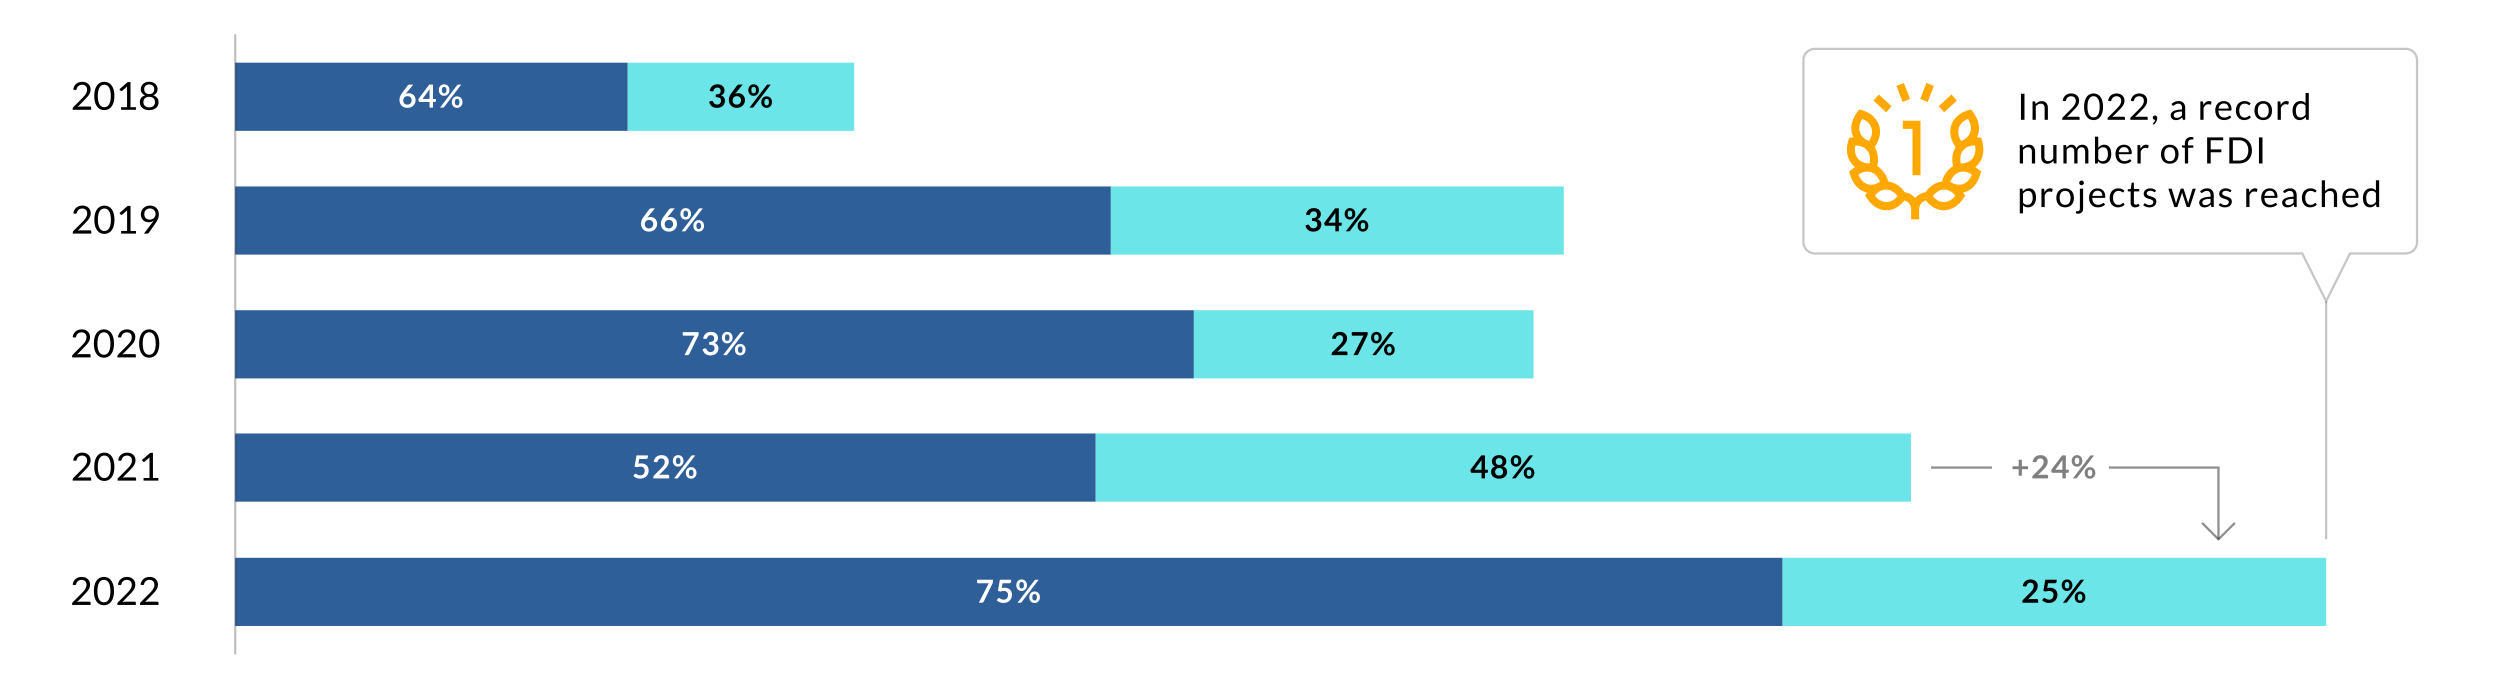
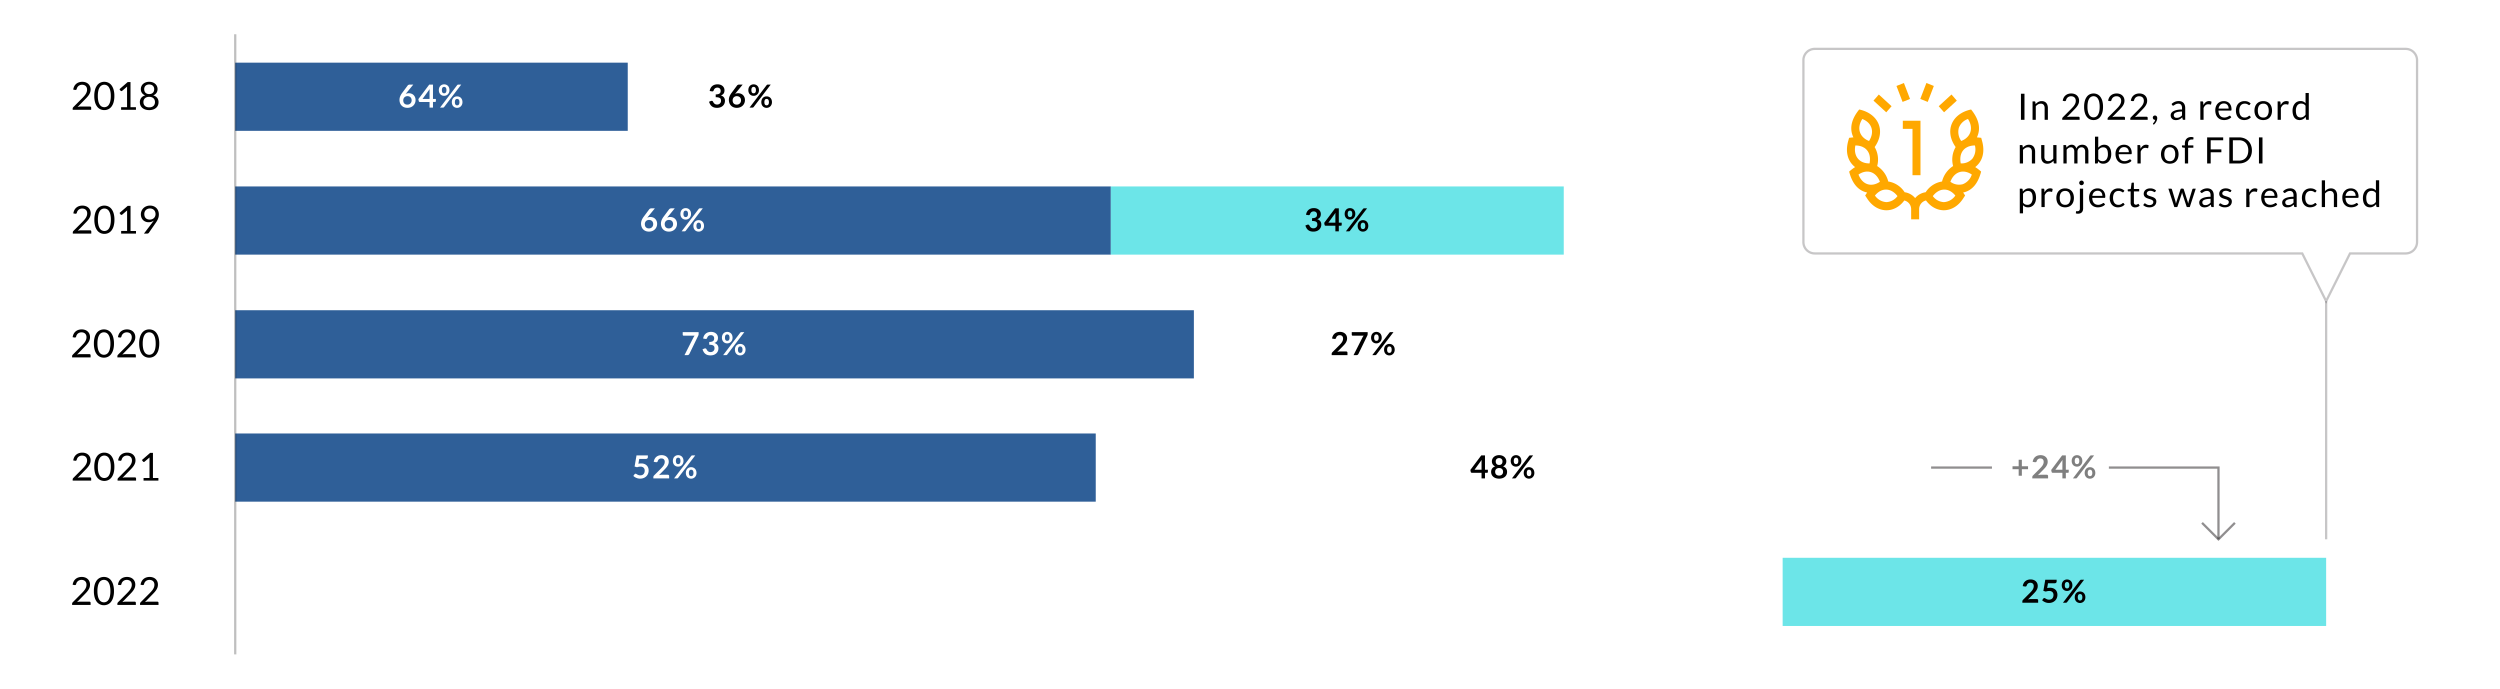
<svg xmlns="http://www.w3.org/2000/svg" width="1100" height="303" viewBox="0 0 1100 303">
  <g id="investEstrang_ProjIDE_Desktop_EN" transform="translate(-410 -1054)">
    <rect id="Rectangle_4994" data-name="Rectangle 4994" width="1100" height="303" transform="translate(410 1054)" fill="#fff" />
-     <rect id="Rectangle_4995" data-name="Rectangle 4995" width="680.866" height="30" transform="translate(513.5 1299.429)" fill="#2f5f98" />
    <rect id="Rectangle_4996" data-name="Rectangle 4996" width="378.628" height="30" transform="translate(513.5 1244.733)" fill="#2f5f98" />
    <rect id="Rectangle_4997" data-name="Rectangle 4997" width="421.805" height="30" transform="translate(513.5 1190.5)" fill="#2f5f98" />
    <rect id="Rectangle_4998" data-name="Rectangle 4998" width="385.271" height="30" transform="translate(513.5 1136.036)" fill="#2f5f98" />
    <rect id="Rectangle_4999" data-name="Rectangle 4999" width="172.708" height="30" transform="translate(513.499 1081.571)" fill="#2f5f98" />
-     <rect id="Rectangle_5000" data-name="Rectangle 5000" width="99.639" height="30" transform="translate(686.207 1081.571)" fill="#6ce5e8" />
    <rect id="Rectangle_5001" data-name="Rectangle 5001" width="199.278" height="30" transform="translate(898.771 1136.036)" fill="#6ce5e8" />
-     <rect id="Rectangle_5002" data-name="Rectangle 5002" width="149.458" height="30" transform="translate(935.305 1190.5)" fill="#6ce5e8" />
-     <rect id="Rectangle_5003" data-name="Rectangle 5003" width="358.7" height="30" transform="translate(892.128 1244.733)" fill="#6ce5e8" />
    <rect id="Rectangle_5004" data-name="Rectangle 5004" width="239.134" height="30" transform="translate(1194.366 1299.429)" fill="#6ce5e8" />
    <path id="Path_20045" data-name="Path 20045" d="M5.109-12.317a4.439,4.439,0,0,1,1.445.229,3.33,3.33,0,0,1,1.16.667,3.115,3.115,0,0,1,.769,1.067,3.472,3.472,0,0,1,.281,1.428,3.755,3.755,0,0,1-.2,1.258,5.131,5.131,0,0,1-.553,1.109,8.147,8.147,0,0,1-.8,1.028q-.455.5-.965,1.016l-3.2,3.281a6.336,6.336,0,0,1,.689-.149,4.289,4.289,0,0,1,.671-.055h4.08a.528.528,0,0,1,.391.145.506.506,0,0,1,.144.374V0H.884V-.519A.941.941,0,0,1,.948-.85a.883.883,0,0,1,.208-.315l3.9-3.919q.484-.493.884-.948a6.908,6.908,0,0,0,.684-.914,4.257,4.257,0,0,0,.438-.931,3.246,3.246,0,0,0,.153-1.007,2.406,2.406,0,0,0-.17-.939,1.817,1.817,0,0,0-.468-.667,1.967,1.967,0,0,0-.7-.4,2.725,2.725,0,0,0-.859-.132,2.571,2.571,0,0,0-.85.136,2.306,2.306,0,0,0-.693.378,2.3,2.3,0,0,0-.51.574,2.237,2.237,0,0,0-.293.731.677.677,0,0,1-.2.357.549.549,0,0,1-.357.111q-.043,0-.089,0l-.106-.013L1.13-8.883a4.48,4.48,0,0,1,.459-1.475,3.516,3.516,0,0,1,.863-1.075,3.682,3.682,0,0,1,1.2-.659A4.582,4.582,0,0,1,5.109-12.317ZM19.227-6.086a9.853,9.853,0,0,1-.344,2.767,5.78,5.78,0,0,1-.939,1.934A3.774,3.774,0,0,1,16.537-.247,4.1,4.1,0,0,1,14.8.127,4.067,4.067,0,0,1,13.06-.247a3.794,3.794,0,0,1-1.4-1.139,5.723,5.723,0,0,1-.935-1.934,9.969,9.969,0,0,1-.34-2.767,10.015,10.015,0,0,1,.34-2.771,5.769,5.769,0,0,1,.935-1.942,3.778,3.778,0,0,1,1.4-1.143,4.067,4.067,0,0,1,1.738-.374,4.1,4.1,0,0,1,1.738.374A3.759,3.759,0,0,1,17.944-10.8a5.827,5.827,0,0,1,.939,1.942A9.9,9.9,0,0,1,19.227-6.086Zm-1.573,0a9.955,9.955,0,0,0-.234-2.342,4.7,4.7,0,0,0-.629-1.526,2.374,2.374,0,0,0-.914-.829,2.451,2.451,0,0,0-1.079-.251,2.451,2.451,0,0,0-1.08.251,2.345,2.345,0,0,0-.909.829,4.76,4.76,0,0,0-.625,1.526,9.955,9.955,0,0,0-.234,2.342,9.9,9.9,0,0,0,.234,2.337,4.76,4.76,0,0,0,.625,1.521,2.345,2.345,0,0,0,.909.829,2.451,2.451,0,0,0,1.08.251A2.451,2.451,0,0,0,15.878-1.4a2.374,2.374,0,0,0,.914-.829,4.7,4.7,0,0,0,.629-1.521A9.9,9.9,0,0,0,17.655-6.086Zm4.539,4.93h2.618v-8.3q0-.374.025-.756L22.661-8.356a.583.583,0,0,1-.17.1.489.489,0,0,1-.161.03.474.474,0,0,1-.229-.055.417.417,0,0,1-.153-.132l-.476-.654,3.621-3.137h1.232v11.05h2.4V0H22.194ZM34.553.136a5.44,5.44,0,0,1-1.666-.242,3.858,3.858,0,0,1-1.3-.693,3.086,3.086,0,0,1-.841-1.092,3.386,3.386,0,0,1-.3-1.441,2.987,2.987,0,0,1,.612-1.934A3.337,3.337,0,0,1,32.81-6.35a2.936,2.936,0,0,1-1.449-1.067,2.916,2.916,0,0,1-.489-1.7,3.034,3.034,0,0,1,.264-1.258,3.011,3.011,0,0,1,.748-1.02,3.534,3.534,0,0,1,1.16-.68,4.377,4.377,0,0,1,1.509-.247,4.387,4.387,0,0,1,1.5.247,3.526,3.526,0,0,1,1.165.68,3.011,3.011,0,0,1,.748,1.02,3.034,3.034,0,0,1,.263,1.258,2.9,2.9,0,0,1-.493,1.7A2.963,2.963,0,0,1,36.3-6.35a3.337,3.337,0,0,1,1.751,1.084,2.987,2.987,0,0,1,.612,1.934,3.345,3.345,0,0,1-.3,1.441A3.152,3.152,0,0,1,37.515-.8a3.811,3.811,0,0,1-1.3.693A5.44,5.44,0,0,1,34.553.136Zm0-1.207a3.206,3.206,0,0,0,1.067-.166,2.273,2.273,0,0,0,.8-.468,2.022,2.022,0,0,0,.5-.723,2.41,2.41,0,0,0,.174-.931,2.527,2.527,0,0,0-.208-1.075,1.98,1.98,0,0,0-.561-.727,2.315,2.315,0,0,0-.812-.412,3.464,3.464,0,0,0-.961-.132,3.464,3.464,0,0,0-.96.132,2.315,2.315,0,0,0-.812.412,1.98,1.98,0,0,0-.561.727,2.527,2.527,0,0,0-.208,1.075,2.41,2.41,0,0,0,.174.931,2.022,2.022,0,0,0,.5.723,2.273,2.273,0,0,0,.8.468A3.206,3.206,0,0,0,34.553-1.071Zm0-5.848A2.542,2.542,0,0,0,35.568-7.1a1.891,1.891,0,0,0,.684-.484,1.867,1.867,0,0,0,.382-.693,2.758,2.758,0,0,0,.119-.807,2.257,2.257,0,0,0-.14-.8,1.845,1.845,0,0,0-.417-.654,1.948,1.948,0,0,0-.689-.442,2.611,2.611,0,0,0-.956-.162,2.611,2.611,0,0,0-.956.162,1.948,1.948,0,0,0-.688.442,1.845,1.845,0,0,0-.417.654,2.257,2.257,0,0,0-.14.8,2.758,2.758,0,0,0,.119.807,1.867,1.867,0,0,0,.382.693,1.891,1.891,0,0,0,.684.484A2.543,2.543,0,0,0,34.553-6.919Z" transform="translate(441.095 1102.313)" />
    <path id="Path_20044" data-name="Path 20044" d="M5.109-12.317a4.439,4.439,0,0,1,1.445.229,3.33,3.33,0,0,1,1.16.667,3.115,3.115,0,0,1,.769,1.067,3.472,3.472,0,0,1,.281,1.428,3.755,3.755,0,0,1-.2,1.258,5.131,5.131,0,0,1-.553,1.109,8.147,8.147,0,0,1-.8,1.028q-.455.5-.965,1.016l-3.2,3.281a6.336,6.336,0,0,1,.689-.149,4.289,4.289,0,0,1,.671-.055h4.08a.528.528,0,0,1,.391.145.506.506,0,0,1,.144.374V0H.884V-.519A.941.941,0,0,1,.948-.85a.883.883,0,0,1,.208-.315l3.9-3.919q.484-.493.884-.948a6.908,6.908,0,0,0,.684-.914,4.257,4.257,0,0,0,.438-.931,3.246,3.246,0,0,0,.153-1.007,2.406,2.406,0,0,0-.17-.939,1.817,1.817,0,0,0-.468-.667,1.967,1.967,0,0,0-.7-.4,2.725,2.725,0,0,0-.859-.132,2.571,2.571,0,0,0-.85.136,2.306,2.306,0,0,0-.693.378,2.3,2.3,0,0,0-.51.574,2.237,2.237,0,0,0-.293.731.677.677,0,0,1-.2.357.549.549,0,0,1-.357.111q-.043,0-.089,0l-.106-.013L1.13-8.883a4.48,4.48,0,0,1,.459-1.475,3.516,3.516,0,0,1,.863-1.075,3.682,3.682,0,0,1,1.2-.659A4.582,4.582,0,0,1,5.109-12.317Zm14.1,6.231a9.853,9.853,0,0,1-.344,2.767,5.78,5.78,0,0,1-.939,1.934A3.774,3.774,0,0,1,16.52-.247a4.1,4.1,0,0,1-1.738.374,4.067,4.067,0,0,1-1.738-.374,3.794,3.794,0,0,1-1.4-1.139,5.723,5.723,0,0,1-.935-1.934,9.969,9.969,0,0,1-.34-2.767,10.015,10.015,0,0,1,.34-2.771,5.769,5.769,0,0,1,.935-1.942,3.778,3.778,0,0,1,1.4-1.143,4.067,4.067,0,0,1,1.738-.374,4.1,4.1,0,0,1,1.738.374A3.759,3.759,0,0,1,17.927-10.8a5.827,5.827,0,0,1,.939,1.942A9.9,9.9,0,0,1,19.21-6.086Zm-1.573,0A9.955,9.955,0,0,0,17.4-8.428a4.7,4.7,0,0,0-.629-1.526,2.374,2.374,0,0,0-.914-.829,2.451,2.451,0,0,0-1.079-.251,2.451,2.451,0,0,0-1.08.251,2.345,2.345,0,0,0-.909.829,4.76,4.76,0,0,0-.625,1.526,9.955,9.955,0,0,0-.234,2.342,9.9,9.9,0,0,0,.234,2.337,4.76,4.76,0,0,0,.625,1.521A2.345,2.345,0,0,0,13.7-1.4a2.451,2.451,0,0,0,1.08.251A2.451,2.451,0,0,0,15.861-1.4a2.374,2.374,0,0,0,.914-.829A4.7,4.7,0,0,0,17.4-3.749,9.9,9.9,0,0,0,17.638-6.086Zm4.522,4.93h2.618v-8.3q0-.374.025-.756L22.627-8.356a.583.583,0,0,1-.17.1.489.489,0,0,1-.161.03.474.474,0,0,1-.229-.055.417.417,0,0,1-.153-.132l-.476-.654,3.621-3.137h1.232v11.05h2.4V0H22.16ZM34.247-5a3.708,3.708,0,0,1-1.3-.229A3.138,3.138,0,0,1,31.858-5.9,3.25,3.25,0,0,1,31.114-7a3.786,3.786,0,0,1-.276-1.492,3.77,3.77,0,0,1,.3-1.5,3.69,3.69,0,0,1,.833-1.216,3.905,3.905,0,0,1,1.275-.816,4.311,4.311,0,0,1,1.623-.3,4.2,4.2,0,0,1,1.59.289,3.575,3.575,0,0,1,1.224.808,3.557,3.557,0,0,1,.786,1.241,4.441,4.441,0,0,1,.276,1.6,4.915,4.915,0,0,1-.1,1,5.1,5.1,0,0,1-.285.922,7.542,7.542,0,0,1-.446.9q-.259.446-.591.922L34.357-.357a.777.777,0,0,1-.314.259,1.069,1.069,0,0,1-.468.1H32.181l3.706-4.854q.187-.247.349-.468t.306-.442a3.386,3.386,0,0,1-1.054.57A3.9,3.9,0,0,1,34.247-5ZM37.29-8.56a2.793,2.793,0,0,0-.183-1.033,2.278,2.278,0,0,0-.506-.786,2.211,2.211,0,0,0-.769-.5,2.677,2.677,0,0,0-.982-.174,2.768,2.768,0,0,0-1.024.183,2.323,2.323,0,0,0-.791.506,2.222,2.222,0,0,0-.506.774,2.653,2.653,0,0,0-.179.986,3,3,0,0,0,.166,1.033,2.1,2.1,0,0,0,.476.769,2,2,0,0,0,.757.476,2.919,2.919,0,0,0,1,.161,2.759,2.759,0,0,0,1.084-.2,2.4,2.4,0,0,0,.795-.531,2.275,2.275,0,0,0,.493-.765A2.446,2.446,0,0,0,37.29-8.56Z" transform="translate(441.146 1156.782)" />
    <path id="Path_20043" data-name="Path 20043" d="M5.109-12.317a4.439,4.439,0,0,1,1.445.229,3.33,3.33,0,0,1,1.16.667,3.115,3.115,0,0,1,.769,1.067,3.472,3.472,0,0,1,.281,1.428,3.755,3.755,0,0,1-.2,1.258,5.131,5.131,0,0,1-.553,1.109,8.147,8.147,0,0,1-.8,1.028q-.455.5-.965,1.016l-3.2,3.281a6.336,6.336,0,0,1,.689-.149,4.289,4.289,0,0,1,.671-.055h4.08a.528.528,0,0,1,.391.145.506.506,0,0,1,.144.374V0H.884V-.519A.941.941,0,0,1,.948-.85a.883.883,0,0,1,.208-.315l3.9-3.919q.484-.493.884-.948a6.908,6.908,0,0,0,.684-.914,4.257,4.257,0,0,0,.438-.931,3.246,3.246,0,0,0,.153-1.007,2.406,2.406,0,0,0-.17-.939,1.817,1.817,0,0,0-.468-.667,1.967,1.967,0,0,0-.7-.4,2.725,2.725,0,0,0-.859-.132,2.571,2.571,0,0,0-.85.136,2.306,2.306,0,0,0-.693.378,2.3,2.3,0,0,0-.51.574,2.237,2.237,0,0,0-.293.731.677.677,0,0,1-.2.357.549.549,0,0,1-.357.111q-.043,0-.089,0l-.106-.013L1.13-8.883a4.48,4.48,0,0,1,.459-1.475,3.516,3.516,0,0,1,.863-1.075,3.682,3.682,0,0,1,1.2-.659A4.582,4.582,0,0,1,5.109-12.317Zm14.2,6.231a9.853,9.853,0,0,1-.344,2.767,5.78,5.78,0,0,1-.939,1.934A3.774,3.774,0,0,1,16.622-.247a4.1,4.1,0,0,1-1.738.374,4.067,4.067,0,0,1-1.738-.374,3.794,3.794,0,0,1-1.4-1.139,5.723,5.723,0,0,1-.935-1.934,9.969,9.969,0,0,1-.34-2.767,10.015,10.015,0,0,1,.34-2.771,5.769,5.769,0,0,1,.935-1.942,3.778,3.778,0,0,1,1.4-1.143,4.067,4.067,0,0,1,1.738-.374,4.1,4.1,0,0,1,1.738.374A3.759,3.759,0,0,1,18.029-10.8a5.827,5.827,0,0,1,.939,1.942A9.9,9.9,0,0,1,19.312-6.086Zm-1.572,0a9.956,9.956,0,0,0-.234-2.342,4.7,4.7,0,0,0-.629-1.526,2.374,2.374,0,0,0-.914-.829,2.451,2.451,0,0,0-1.08-.251,2.451,2.451,0,0,0-1.08.251,2.345,2.345,0,0,0-.91.829,4.76,4.76,0,0,0-.625,1.526,9.955,9.955,0,0,0-.234,2.342,9.9,9.9,0,0,0,.234,2.337,4.76,4.76,0,0,0,.625,1.521,2.345,2.345,0,0,0,.91.829,2.451,2.451,0,0,0,1.08.251,2.451,2.451,0,0,0,1.08-.251,2.374,2.374,0,0,0,.914-.829,4.7,4.7,0,0,0,.629-1.521A9.9,9.9,0,0,0,17.74-6.086Zm7.293-6.231a4.439,4.439,0,0,1,1.445.229,3.33,3.33,0,0,1,1.16.667,3.115,3.115,0,0,1,.769,1.067,3.472,3.472,0,0,1,.281,1.428,3.755,3.755,0,0,1-.2,1.258,5.131,5.131,0,0,1-.552,1.109,8.147,8.147,0,0,1-.8,1.028q-.455.5-.965,1.016l-3.2,3.281a6.336,6.336,0,0,1,.688-.149,4.289,4.289,0,0,1,.672-.055H28.4a.528.528,0,0,1,.391.145.506.506,0,0,1,.145.374V0H20.808V-.519a.941.941,0,0,1,.064-.331.883.883,0,0,1,.208-.315l3.9-3.919q.484-.493.884-.948a6.908,6.908,0,0,0,.684-.914,4.257,4.257,0,0,0,.438-.931,3.246,3.246,0,0,0,.153-1.007,2.406,2.406,0,0,0-.17-.939,1.817,1.817,0,0,0-.468-.667,1.967,1.967,0,0,0-.7-.4,2.725,2.725,0,0,0-.858-.132,2.571,2.571,0,0,0-.85.136,2.306,2.306,0,0,0-.693.378,2.3,2.3,0,0,0-.51.574A2.237,2.237,0,0,0,22.6-9.2a.677.677,0,0,1-.2.357.549.549,0,0,1-.357.111q-.043,0-.089,0l-.106-.013-.79-.136a4.48,4.48,0,0,1,.459-1.475,3.516,3.516,0,0,1,.863-1.075,3.682,3.682,0,0,1,1.2-.659A4.582,4.582,0,0,1,25.033-12.317Zm14.2,6.231a9.853,9.853,0,0,1-.344,2.767,5.78,5.78,0,0,1-.939,1.934A3.774,3.774,0,0,1,36.546-.247a4.1,4.1,0,0,1-1.738.374,4.067,4.067,0,0,1-1.738-.374,3.794,3.794,0,0,1-1.4-1.139,5.723,5.723,0,0,1-.935-1.934,9.969,9.969,0,0,1-.34-2.767,10.015,10.015,0,0,1,.34-2.771,5.769,5.769,0,0,1,.935-1.942,3.778,3.778,0,0,1,1.4-1.143,4.067,4.067,0,0,1,1.738-.374,4.1,4.1,0,0,1,1.738.374A3.759,3.759,0,0,1,37.953-10.8a5.827,5.827,0,0,1,.939,1.942A9.9,9.9,0,0,1,39.236-6.086Zm-1.572,0a9.955,9.955,0,0,0-.234-2.342A4.7,4.7,0,0,0,36.8-9.953a2.374,2.374,0,0,0-.914-.829,2.451,2.451,0,0,0-1.079-.251,2.451,2.451,0,0,0-1.08.251,2.345,2.345,0,0,0-.91.829,4.76,4.76,0,0,0-.625,1.526,9.955,9.955,0,0,0-.234,2.342,9.9,9.9,0,0,0,.234,2.337,4.76,4.76,0,0,0,.625,1.521,2.345,2.345,0,0,0,.91.829,2.451,2.451,0,0,0,1.08.251A2.451,2.451,0,0,0,35.887-1.4a2.374,2.374,0,0,0,.914-.829,4.7,4.7,0,0,0,.629-1.521A9.9,9.9,0,0,0,37.664-6.086Z" transform="translate(440.84 1211.25)" />
    <path id="Path_20042" data-name="Path 20042" d="M5.109-12.317a4.439,4.439,0,0,1,1.445.229,3.33,3.33,0,0,1,1.16.667,3.115,3.115,0,0,1,.769,1.067,3.472,3.472,0,0,1,.281,1.428,3.755,3.755,0,0,1-.2,1.258,5.131,5.131,0,0,1-.553,1.109,8.147,8.147,0,0,1-.8,1.028q-.455.5-.965,1.016l-3.2,3.281a6.336,6.336,0,0,1,.689-.149,4.289,4.289,0,0,1,.671-.055h4.08a.528.528,0,0,1,.391.145.506.506,0,0,1,.144.374V0H.884V-.519A.941.941,0,0,1,.948-.85a.883.883,0,0,1,.208-.315l3.9-3.919q.484-.493.884-.948a6.908,6.908,0,0,0,.684-.914,4.257,4.257,0,0,0,.438-.931,3.246,3.246,0,0,0,.153-1.007,2.406,2.406,0,0,0-.17-.939,1.817,1.817,0,0,0-.468-.667,1.967,1.967,0,0,0-.7-.4,2.725,2.725,0,0,0-.859-.132,2.571,2.571,0,0,0-.85.136,2.306,2.306,0,0,0-.693.378,2.3,2.3,0,0,0-.51.574,2.237,2.237,0,0,0-.293.731.677.677,0,0,1-.2.357.549.549,0,0,1-.357.111q-.043,0-.089,0l-.106-.013L1.13-8.883a4.48,4.48,0,0,1,.459-1.475,3.516,3.516,0,0,1,.863-1.075,3.682,3.682,0,0,1,1.2-.659A4.582,4.582,0,0,1,5.109-12.317ZM19.227-6.086a9.853,9.853,0,0,1-.344,2.767,5.78,5.78,0,0,1-.939,1.934A3.774,3.774,0,0,1,16.537-.247,4.1,4.1,0,0,1,14.8.127,4.067,4.067,0,0,1,13.06-.247a3.794,3.794,0,0,1-1.4-1.139,5.723,5.723,0,0,1-.935-1.934,9.969,9.969,0,0,1-.34-2.767,10.015,10.015,0,0,1,.34-2.771,5.769,5.769,0,0,1,.935-1.942,3.778,3.778,0,0,1,1.4-1.143,4.067,4.067,0,0,1,1.738-.374,4.1,4.1,0,0,1,1.738.374A3.759,3.759,0,0,1,17.944-10.8a5.827,5.827,0,0,1,.939,1.942A9.9,9.9,0,0,1,19.227-6.086Zm-1.573,0a9.955,9.955,0,0,0-.234-2.342,4.7,4.7,0,0,0-.629-1.526,2.374,2.374,0,0,0-.914-.829,2.451,2.451,0,0,0-1.079-.251,2.451,2.451,0,0,0-1.08.251,2.345,2.345,0,0,0-.909.829,4.76,4.76,0,0,0-.625,1.526,9.955,9.955,0,0,0-.234,2.342,9.9,9.9,0,0,0,.234,2.337,4.76,4.76,0,0,0,.625,1.521,2.345,2.345,0,0,0,.909.829,2.451,2.451,0,0,0,1.08.251A2.451,2.451,0,0,0,15.878-1.4a2.374,2.374,0,0,0,.914-.829,4.7,4.7,0,0,0,.629-1.521A9.9,9.9,0,0,0,17.655-6.086Zm7.208-6.231a4.439,4.439,0,0,1,1.445.229,3.33,3.33,0,0,1,1.16.667,3.115,3.115,0,0,1,.769,1.067,3.471,3.471,0,0,1,.281,1.428,3.755,3.755,0,0,1-.2,1.258,5.131,5.131,0,0,1-.553,1.109,8.147,8.147,0,0,1-.8,1.028q-.455.5-.965,1.016l-3.2,3.281a6.336,6.336,0,0,1,.688-.149,4.289,4.289,0,0,1,.672-.055h4.08a.528.528,0,0,1,.391.145.506.506,0,0,1,.144.374V0H20.638V-.519A.941.941,0,0,1,20.7-.85a.883.883,0,0,1,.208-.315l3.9-3.919q.484-.493.884-.948a6.908,6.908,0,0,0,.684-.914,4.257,4.257,0,0,0,.438-.931,3.246,3.246,0,0,0,.153-1.007,2.406,2.406,0,0,0-.17-.939,1.817,1.817,0,0,0-.468-.667,1.967,1.967,0,0,0-.7-.4,2.725,2.725,0,0,0-.858-.132,2.571,2.571,0,0,0-.85.136,2.306,2.306,0,0,0-.693.378,2.3,2.3,0,0,0-.51.574,2.237,2.237,0,0,0-.293.731.677.677,0,0,1-.2.357.549.549,0,0,1-.357.111q-.043,0-.089,0l-.106-.013-.79-.136a4.48,4.48,0,0,1,.459-1.475,3.516,3.516,0,0,1,.863-1.075,3.682,3.682,0,0,1,1.2-.659A4.582,4.582,0,0,1,24.863-12.317ZM32.071-1.156h2.618v-8.3q0-.374.026-.756L32.538-8.356a.583.583,0,0,1-.17.1.489.489,0,0,1-.162.03.474.474,0,0,1-.229-.055.417.417,0,0,1-.153-.132l-.476-.654,3.621-3.137H36.2v11.05h2.4V0H32.071Z" transform="translate(441.095 1265.479)" />
    <path id="Path_20041" data-name="Path 20041" d="M5.109-12.317a4.439,4.439,0,0,1,1.445.229,3.33,3.33,0,0,1,1.16.667,3.115,3.115,0,0,1,.769,1.067,3.472,3.472,0,0,1,.281,1.428,3.755,3.755,0,0,1-.2,1.258,5.131,5.131,0,0,1-.553,1.109,8.147,8.147,0,0,1-.8,1.028q-.455.5-.965,1.016l-3.2,3.281a6.336,6.336,0,0,1,.689-.149,4.289,4.289,0,0,1,.671-.055h4.08a.528.528,0,0,1,.391.145.506.506,0,0,1,.144.374V0H.884V-.519A.941.941,0,0,1,.948-.85a.883.883,0,0,1,.208-.315l3.9-3.919q.484-.493.884-.948a6.908,6.908,0,0,0,.684-.914,4.257,4.257,0,0,0,.438-.931,3.246,3.246,0,0,0,.153-1.007,2.406,2.406,0,0,0-.17-.939,1.817,1.817,0,0,0-.468-.667,1.967,1.967,0,0,0-.7-.4,2.725,2.725,0,0,0-.859-.132,2.571,2.571,0,0,0-.85.136,2.306,2.306,0,0,0-.693.378,2.3,2.3,0,0,0-.51.574,2.237,2.237,0,0,0-.293.731.677.677,0,0,1-.2.357.549.549,0,0,1-.357.111q-.043,0-.089,0l-.106-.013L1.13-8.883a4.48,4.48,0,0,1,.459-1.475,3.516,3.516,0,0,1,.863-1.075,3.682,3.682,0,0,1,1.2-.659A4.582,4.582,0,0,1,5.109-12.317Zm14.2,6.231a9.853,9.853,0,0,1-.344,2.767,5.78,5.78,0,0,1-.939,1.934A3.774,3.774,0,0,1,16.622-.247a4.1,4.1,0,0,1-1.738.374,4.067,4.067,0,0,1-1.738-.374,3.794,3.794,0,0,1-1.4-1.139,5.723,5.723,0,0,1-.935-1.934,9.969,9.969,0,0,1-.34-2.767,10.015,10.015,0,0,1,.34-2.771,5.769,5.769,0,0,1,.935-1.942,3.778,3.778,0,0,1,1.4-1.143,4.067,4.067,0,0,1,1.738-.374,4.1,4.1,0,0,1,1.738.374A3.759,3.759,0,0,1,18.029-10.8a5.827,5.827,0,0,1,.939,1.942A9.9,9.9,0,0,1,19.312-6.086Zm-1.572,0a9.956,9.956,0,0,0-.234-2.342,4.7,4.7,0,0,0-.629-1.526,2.374,2.374,0,0,0-.914-.829,2.451,2.451,0,0,0-1.08-.251,2.451,2.451,0,0,0-1.08.251,2.345,2.345,0,0,0-.91.829,4.76,4.76,0,0,0-.625,1.526,9.955,9.955,0,0,0-.234,2.342,9.9,9.9,0,0,0,.234,2.337,4.76,4.76,0,0,0,.625,1.521,2.345,2.345,0,0,0,.91.829,2.451,2.451,0,0,0,1.08.251,2.451,2.451,0,0,0,1.08-.251,2.374,2.374,0,0,0,.914-.829,4.7,4.7,0,0,0,.629-1.521A9.9,9.9,0,0,0,17.74-6.086Zm7.293-6.231a4.439,4.439,0,0,1,1.445.229,3.33,3.33,0,0,1,1.16.667,3.115,3.115,0,0,1,.769,1.067,3.472,3.472,0,0,1,.281,1.428,3.755,3.755,0,0,1-.2,1.258,5.131,5.131,0,0,1-.552,1.109,8.147,8.147,0,0,1-.8,1.028q-.455.5-.965,1.016l-3.2,3.281a6.336,6.336,0,0,1,.688-.149,4.289,4.289,0,0,1,.672-.055H28.4a.528.528,0,0,1,.391.145.506.506,0,0,1,.145.374V0H20.808V-.519a.941.941,0,0,1,.064-.331.883.883,0,0,1,.208-.315l3.9-3.919q.484-.493.884-.948a6.908,6.908,0,0,0,.684-.914,4.257,4.257,0,0,0,.438-.931,3.246,3.246,0,0,0,.153-1.007,2.406,2.406,0,0,0-.17-.939,1.817,1.817,0,0,0-.468-.667,1.967,1.967,0,0,0-.7-.4,2.725,2.725,0,0,0-.858-.132,2.571,2.571,0,0,0-.85.136,2.306,2.306,0,0,0-.693.378,2.3,2.3,0,0,0-.51.574A2.237,2.237,0,0,0,22.6-9.2a.677.677,0,0,1-.2.357.549.549,0,0,1-.357.111q-.043,0-.089,0l-.106-.013-.79-.136a4.48,4.48,0,0,1,.459-1.475,3.516,3.516,0,0,1,.863-1.075,3.682,3.682,0,0,1,1.2-.659A4.582,4.582,0,0,1,25.033-12.317Zm9.962,0a4.439,4.439,0,0,1,1.445.229,3.33,3.33,0,0,1,1.16.667,3.115,3.115,0,0,1,.769,1.067,3.471,3.471,0,0,1,.28,1.428,3.755,3.755,0,0,1-.2,1.258,5.131,5.131,0,0,1-.553,1.109,8.147,8.147,0,0,1-.8,1.028q-.455.5-.965,1.016l-3.2,3.281a6.336,6.336,0,0,1,.688-.149,4.289,4.289,0,0,1,.672-.055h4.08a.528.528,0,0,1,.391.145.506.506,0,0,1,.145.374V0H30.77V-.519a.941.941,0,0,1,.064-.331.883.883,0,0,1,.208-.315l3.9-3.919q.485-.493.884-.948a6.909,6.909,0,0,0,.684-.914,4.257,4.257,0,0,0,.438-.931A3.246,3.246,0,0,0,37.1-8.883a2.406,2.406,0,0,0-.17-.939,1.817,1.817,0,0,0-.467-.667,1.967,1.967,0,0,0-.7-.4,2.725,2.725,0,0,0-.859-.132,2.571,2.571,0,0,0-.85.136,2.306,2.306,0,0,0-.693.378,2.3,2.3,0,0,0-.51.574,2.237,2.237,0,0,0-.293.731.677.677,0,0,1-.2.357A.549.549,0,0,1,32-8.73q-.043,0-.089,0l-.106-.013-.79-.136a4.48,4.48,0,0,1,.459-1.475,3.516,3.516,0,0,1,.863-1.075,3.682,3.682,0,0,1,1.2-.659A4.582,4.582,0,0,1,34.995-12.317Z" transform="translate(440.84 1320.169)" />
    <path id="Path_20040" data-name="Path 20040" d="M4.69-6.321a3.37,3.37,0,0,1,1.116.189,2.7,2.7,0,0,1,.956.57,2.843,2.843,0,0,1,.665.949A3.233,3.233,0,0,1,7.679-3.29,3.4,3.4,0,0,1,7.42-1.964,3.274,3.274,0,0,1,6.692-.882a3.393,3.393,0,0,1-1.13.728A3.878,3.878,0,0,1,4.1.112,3.874,3.874,0,0,1,2.646-.147a3.168,3.168,0,0,1-1.1-.725,3.128,3.128,0,0,1-.7-1.12A4.169,4.169,0,0,1,.609-3.444,4.058,4.058,0,0,1,.9-4.911a6.616,6.616,0,0,1,.9-1.564L4.214-9.716A1,1,0,0,1,4.582-10a1.244,1.244,0,0,1,.556-.119h1.54l-3,3.675-.186.224q-.088.105-.171.217a3.049,3.049,0,0,1,.633-.231A3.071,3.071,0,0,1,4.69-6.321ZM2.268-3.178a2.413,2.413,0,0,0,.115.767,1.6,1.6,0,0,0,.343.591,1.555,1.555,0,0,0,.564.382,2.053,2.053,0,0,0,.777.137,2.009,2.009,0,0,0,.76-.14,1.74,1.74,0,0,0,.595-.392,1.822,1.822,0,0,0,.389-.592,1.918,1.918,0,0,0,.14-.738,2.164,2.164,0,0,0-.133-.781,1.636,1.636,0,0,0-.378-.588A1.622,1.622,0,0,0,4.851-4.9,2.178,2.178,0,0,0,4.1-5.026a1.93,1.93,0,0,0-.749.14,1.714,1.714,0,0,0-.578.388A1.7,1.7,0,0,0,2.4-3.91,2.035,2.035,0,0,0,2.268-3.178Zm13.076-.637h1.274v1a.35.35,0,0,1-.091.242.339.339,0,0,1-.266.1h-.917V0H13.832V-2.471H9.562a.473.473,0,0,1-.308-.109.468.468,0,0,1-.168-.269l-.175-.875,4.795-6.4h1.638ZM13.832-7.126q0-.224.014-.483t.049-.539L10.752-3.815h3.08ZM22.6-7.672a2.67,2.67,0,0,1-.193,1.036,2.438,2.438,0,0,1-.514.788,2.234,2.234,0,0,1-.749.5,2.322,2.322,0,0,1-.889.175,2.432,2.432,0,0,1-.931-.175,2.125,2.125,0,0,1-.738-.5,2.3,2.3,0,0,1-.487-.788,2.906,2.906,0,0,1-.175-1.036A3.066,3.066,0,0,1,18.1-8.736a2.316,2.316,0,0,1,.487-.805,2.143,2.143,0,0,1,.738-.507,2.39,2.39,0,0,1,.931-.179,2.416,2.416,0,0,1,.935.179,2.171,2.171,0,0,1,.745.507,2.288,2.288,0,0,1,.49.805A3.066,3.066,0,0,1,22.6-7.672Zm-1.337,0a2.543,2.543,0,0,0-.077-.679,1.215,1.215,0,0,0-.213-.441.784.784,0,0,0-.322-.242,1.064,1.064,0,0,0-.4-.073,1.037,1.037,0,0,0-.392.073.764.764,0,0,0-.315.242,1.211,1.211,0,0,0-.207.441,2.658,2.658,0,0,0-.073.679,2.469,2.469,0,0,0,.073.655,1.14,1.14,0,0,0,.207.424.758.758,0,0,0,.315.231,1.083,1.083,0,0,0,.392.07,1.111,1.111,0,0,0,.4-.07.779.779,0,0,0,.322-.231,1.145,1.145,0,0,0,.213-.424A2.363,2.363,0,0,0,21.266-7.672Zm4.7-2.177a.918.918,0,0,1,.21-.189.626.626,0,0,1,.35-.084h1.253L20.265-.259a.686.686,0,0,1-.213.185A.621.621,0,0,1,19.74,0H18.452ZM28.315-2.38a2.67,2.67,0,0,1-.192,1.036,2.438,2.438,0,0,1-.514.787,2.279,2.279,0,0,1-.749.5,2.283,2.283,0,0,1-.889.179,2.39,2.39,0,0,1-.931-.179,2.166,2.166,0,0,1-.738-.5,2.3,2.3,0,0,1-.486-.787,2.906,2.906,0,0,1-.175-1.036,3.066,3.066,0,0,1,.175-1.064,2.316,2.316,0,0,1,.486-.805,2.143,2.143,0,0,1,.738-.507,2.39,2.39,0,0,1,.931-.179,2.416,2.416,0,0,1,.934.179,2.171,2.171,0,0,1,.746.507,2.288,2.288,0,0,1,.49.805A3.066,3.066,0,0,1,28.315-2.38Zm-1.33,0a2.438,2.438,0,0,0-.081-.679,1.256,1.256,0,0,0-.217-.441.784.784,0,0,0-.322-.241,1.064,1.064,0,0,0-.4-.074,1.037,1.037,0,0,0-.392.074.74.74,0,0,0-.311.241,1.292,1.292,0,0,0-.206.441,2.543,2.543,0,0,0-.077.679,2.4,2.4,0,0,0,.077.658,1.215,1.215,0,0,0,.206.427.733.733,0,0,0,.311.231,1.083,1.083,0,0,0,.392.07,1.111,1.111,0,0,0,.4-.07.779.779,0,0,0,.322-.231,1.183,1.183,0,0,0,.217-.427A2.3,2.3,0,0,0,26.985-2.38Z" transform="translate(585.167 1101.338)" fill="#fff" />
    <path id="Path_20039" data-name="Path 20039" d="M4.375-10.234a3.768,3.768,0,0,1,1.264.2,2.884,2.884,0,0,1,.963.553,2.422,2.422,0,0,1,.613.83,2.485,2.485,0,0,1,.214,1.029,3.012,3.012,0,0,1-.109.851A1.979,1.979,0,0,1,7-6.132a1.909,1.909,0,0,1-.5.462,3.057,3.057,0,0,1-.675.315,2.644,2.644,0,0,1,1.358.875A2.367,2.367,0,0,1,7.63-3a3.044,3.044,0,0,1-.28,1.337,2.873,2.873,0,0,1-.756.976,3.3,3.3,0,0,1-1.1.6,4.277,4.277,0,0,1-1.327.2,4.526,4.526,0,0,1-1.33-.175,2.888,2.888,0,0,1-.987-.518,3.128,3.128,0,0,1-.714-.84,5.669,5.669,0,0,1-.5-1.148l.763-.315a1,1,0,0,1,.4-.084.677.677,0,0,1,.326.077.524.524,0,0,1,.22.224q.126.245.276.483a1.959,1.959,0,0,0,.361.423,1.716,1.716,0,0,0,.493.3,1.787,1.787,0,0,0,.675.116,1.913,1.913,0,0,0,.77-.144,1.672,1.672,0,0,0,.55-.374,1.536,1.536,0,0,0,.329-.515A1.585,1.585,0,0,0,5.9-2.947a2.64,2.64,0,0,0-.077-.661A.98.98,0,0,0,5.5-4.116a1.749,1.749,0,0,0-.7-.329A5.074,5.074,0,0,0,3.57-4.564V-5.8a4.186,4.186,0,0,0,1.057-.112A1.8,1.8,0,0,0,5.3-6.227a1.055,1.055,0,0,0,.346-.48,1.854,1.854,0,0,0,.1-.616,1.422,1.422,0,0,0-.392-1.089,1.5,1.5,0,0,0-1.071-.368,1.583,1.583,0,0,0-1.022.325,1.7,1.7,0,0,0-.567.835.761.761,0,0,1-.231.381.606.606,0,0,1-.385.115,1.473,1.473,0,0,1-.238-.021L.924-7.3A3.756,3.756,0,0,1,1.33-8.578,3.064,3.064,0,0,1,2.082-9.5a3.117,3.117,0,0,1,1.036-.553A4.13,4.13,0,0,1,4.375-10.234ZM13.44-6.321a3.37,3.37,0,0,1,1.116.189,2.7,2.7,0,0,1,.956.57,2.843,2.843,0,0,1,.665.949,3.233,3.233,0,0,1,.252,1.323,3.4,3.4,0,0,1-.259,1.327,3.274,3.274,0,0,1-.728,1.082,3.393,3.393,0,0,1-1.13.728,3.878,3.878,0,0,1-1.46.266A3.874,3.874,0,0,1,11.4-.147a3.168,3.168,0,0,1-1.1-.725,3.128,3.128,0,0,1-.7-1.12,4.169,4.169,0,0,1-.241-1.452,4.058,4.058,0,0,1,.29-1.467,6.616,6.616,0,0,1,.9-1.564l2.415-3.241A1,1,0,0,1,13.332-10a1.244,1.244,0,0,1,.557-.119h1.54l-3,3.675-.186.224q-.088.105-.171.217a3.049,3.049,0,0,1,.633-.231A3.071,3.071,0,0,1,13.44-6.321ZM11.018-3.178a2.413,2.413,0,0,0,.116.767,1.6,1.6,0,0,0,.343.591,1.555,1.555,0,0,0,.564.382,2.053,2.053,0,0,0,.777.137,2.009,2.009,0,0,0,.759-.14,1.74,1.74,0,0,0,.6-.392,1.822,1.822,0,0,0,.389-.592,1.918,1.918,0,0,0,.14-.738,2.164,2.164,0,0,0-.133-.781,1.636,1.636,0,0,0-.378-.588A1.622,1.622,0,0,0,13.6-4.9a2.178,2.178,0,0,0-.756-.126,1.93,1.93,0,0,0-.749.14,1.714,1.714,0,0,0-.578.388,1.7,1.7,0,0,0-.371.588A2.035,2.035,0,0,0,11.018-3.178ZM22.6-7.672a2.67,2.67,0,0,1-.193,1.036,2.438,2.438,0,0,1-.514.788,2.234,2.234,0,0,1-.749.5,2.322,2.322,0,0,1-.889.175,2.432,2.432,0,0,1-.931-.175,2.125,2.125,0,0,1-.738-.5,2.3,2.3,0,0,1-.487-.788,2.906,2.906,0,0,1-.175-1.036A3.066,3.066,0,0,1,18.1-8.736a2.316,2.316,0,0,1,.487-.805,2.143,2.143,0,0,1,.738-.507,2.39,2.39,0,0,1,.931-.179,2.416,2.416,0,0,1,.935.179,2.171,2.171,0,0,1,.745.507,2.288,2.288,0,0,1,.49.805A3.066,3.066,0,0,1,22.6-7.672Zm-1.337,0a2.543,2.543,0,0,0-.077-.679,1.215,1.215,0,0,0-.213-.441.784.784,0,0,0-.322-.242,1.064,1.064,0,0,0-.4-.073,1.037,1.037,0,0,0-.392.073.764.764,0,0,0-.315.242,1.211,1.211,0,0,0-.207.441,2.658,2.658,0,0,0-.073.679,2.469,2.469,0,0,0,.073.655,1.14,1.14,0,0,0,.207.424.758.758,0,0,0,.315.231,1.083,1.083,0,0,0,.392.07,1.111,1.111,0,0,0,.4-.07.779.779,0,0,0,.322-.231,1.145,1.145,0,0,0,.213-.424A2.363,2.363,0,0,0,21.266-7.672Zm4.7-2.177a.918.918,0,0,1,.21-.189.626.626,0,0,1,.35-.084h1.253L20.265-.259a.686.686,0,0,1-.213.185A.621.621,0,0,1,19.74,0H18.452ZM28.315-2.38a2.67,2.67,0,0,1-.192,1.036,2.438,2.438,0,0,1-.514.787,2.279,2.279,0,0,1-.749.5,2.283,2.283,0,0,1-.889.179,2.39,2.39,0,0,1-.931-.179,2.166,2.166,0,0,1-.738-.5,2.3,2.3,0,0,1-.486-.787,2.906,2.906,0,0,1-.175-1.036,3.066,3.066,0,0,1,.175-1.064,2.316,2.316,0,0,1,.486-.805,2.143,2.143,0,0,1,.738-.507,2.39,2.39,0,0,1,.931-.179,2.416,2.416,0,0,1,.934.179,2.171,2.171,0,0,1,.746.507,2.288,2.288,0,0,1,.49.805A3.066,3.066,0,0,1,28.315-2.38Zm-1.33,0a2.438,2.438,0,0,0-.081-.679,1.256,1.256,0,0,0-.217-.441.784.784,0,0,0-.322-.241,1.064,1.064,0,0,0-.4-.074,1.037,1.037,0,0,0-.392.074.74.74,0,0,0-.311.241,1.292,1.292,0,0,0-.206.441,2.543,2.543,0,0,0-.077.679,2.4,2.4,0,0,0,.077.658,1.215,1.215,0,0,0,.206.427.733.733,0,0,0,.311.231,1.083,1.083,0,0,0,.392.07,1.111,1.111,0,0,0,.4-.07.779.779,0,0,0,.322-.231,1.183,1.183,0,0,0,.217-.427A2.3,2.3,0,0,0,26.985-2.38Z" transform="translate(721.345 1101.338)" />
    <path id="Path_20038" data-name="Path 20038" d="M4.69-6.321a3.37,3.37,0,0,1,1.116.189,2.7,2.7,0,0,1,.956.57,2.843,2.843,0,0,1,.665.949A3.233,3.233,0,0,1,7.679-3.29,3.4,3.4,0,0,1,7.42-1.964,3.274,3.274,0,0,1,6.692-.882a3.393,3.393,0,0,1-1.13.728A3.878,3.878,0,0,1,4.1.112,3.874,3.874,0,0,1,2.646-.147a3.168,3.168,0,0,1-1.1-.725,3.128,3.128,0,0,1-.7-1.12A4.169,4.169,0,0,1,.609-3.444,4.058,4.058,0,0,1,.9-4.911a6.616,6.616,0,0,1,.9-1.564L4.214-9.716A1,1,0,0,1,4.582-10a1.244,1.244,0,0,1,.556-.119h1.54l-3,3.675-.186.224q-.088.105-.171.217a3.049,3.049,0,0,1,.633-.231A3.071,3.071,0,0,1,4.69-6.321ZM2.268-3.178a2.413,2.413,0,0,0,.115.767,1.6,1.6,0,0,0,.343.591,1.555,1.555,0,0,0,.564.382,2.053,2.053,0,0,0,.777.137,2.009,2.009,0,0,0,.76-.14,1.74,1.74,0,0,0,.595-.392,1.822,1.822,0,0,0,.389-.592,1.918,1.918,0,0,0,.14-.738,2.164,2.164,0,0,0-.133-.781,1.636,1.636,0,0,0-.378-.588A1.622,1.622,0,0,0,4.851-4.9,2.178,2.178,0,0,0,4.1-5.026a1.93,1.93,0,0,0-.749.14,1.714,1.714,0,0,0-.578.388A1.7,1.7,0,0,0,2.4-3.91,2.035,2.035,0,0,0,2.268-3.178ZM13.44-6.321a3.37,3.37,0,0,1,1.116.189,2.7,2.7,0,0,1,.956.57,2.843,2.843,0,0,1,.665.949,3.233,3.233,0,0,1,.252,1.323,3.4,3.4,0,0,1-.259,1.327,3.274,3.274,0,0,1-.728,1.082,3.393,3.393,0,0,1-1.13.728,3.878,3.878,0,0,1-1.46.266A3.874,3.874,0,0,1,11.4-.147a3.168,3.168,0,0,1-1.1-.725,3.128,3.128,0,0,1-.7-1.12,4.169,4.169,0,0,1-.241-1.452,4.058,4.058,0,0,1,.29-1.467,6.616,6.616,0,0,1,.9-1.564l2.415-3.241A1,1,0,0,1,13.332-10a1.244,1.244,0,0,1,.557-.119h1.54l-3,3.675-.186.224q-.088.105-.171.217a3.049,3.049,0,0,1,.633-.231A3.071,3.071,0,0,1,13.44-6.321ZM11.018-3.178a2.413,2.413,0,0,0,.116.767,1.6,1.6,0,0,0,.343.591,1.555,1.555,0,0,0,.564.382,2.053,2.053,0,0,0,.777.137,2.009,2.009,0,0,0,.759-.14,1.74,1.74,0,0,0,.6-.392,1.822,1.822,0,0,0,.389-.592,1.918,1.918,0,0,0,.14-.738,2.164,2.164,0,0,0-.133-.781,1.636,1.636,0,0,0-.378-.588A1.622,1.622,0,0,0,13.6-4.9a2.178,2.178,0,0,0-.756-.126,1.93,1.93,0,0,0-.749.14,1.714,1.714,0,0,0-.578.388,1.7,1.7,0,0,0-.371.588A2.035,2.035,0,0,0,11.018-3.178ZM22.6-7.672a2.67,2.67,0,0,1-.193,1.036,2.438,2.438,0,0,1-.514.788,2.234,2.234,0,0,1-.749.5,2.322,2.322,0,0,1-.889.175,2.432,2.432,0,0,1-.931-.175,2.125,2.125,0,0,1-.738-.5,2.3,2.3,0,0,1-.487-.788,2.906,2.906,0,0,1-.175-1.036A3.066,3.066,0,0,1,18.1-8.736a2.316,2.316,0,0,1,.487-.805,2.143,2.143,0,0,1,.738-.507,2.39,2.39,0,0,1,.931-.179,2.416,2.416,0,0,1,.935.179,2.171,2.171,0,0,1,.745.507,2.288,2.288,0,0,1,.49.805A3.066,3.066,0,0,1,22.6-7.672Zm-1.337,0a2.543,2.543,0,0,0-.077-.679,1.215,1.215,0,0,0-.213-.441.784.784,0,0,0-.322-.242,1.064,1.064,0,0,0-.4-.073,1.037,1.037,0,0,0-.392.073.764.764,0,0,0-.315.242,1.211,1.211,0,0,0-.207.441,2.658,2.658,0,0,0-.073.679,2.469,2.469,0,0,0,.073.655,1.14,1.14,0,0,0,.207.424.758.758,0,0,0,.315.231,1.083,1.083,0,0,0,.392.07,1.111,1.111,0,0,0,.4-.07.779.779,0,0,0,.322-.231,1.145,1.145,0,0,0,.213-.424A2.363,2.363,0,0,0,21.266-7.672Zm4.7-2.177a.918.918,0,0,1,.21-.189.626.626,0,0,1,.35-.084h1.253L20.265-.259a.686.686,0,0,1-.213.185A.621.621,0,0,1,19.74,0H18.452ZM28.315-2.38a2.67,2.67,0,0,1-.192,1.036,2.438,2.438,0,0,1-.514.787,2.279,2.279,0,0,1-.749.5,2.283,2.283,0,0,1-.889.179,2.39,2.39,0,0,1-.931-.179,2.166,2.166,0,0,1-.738-.5,2.3,2.3,0,0,1-.486-.787,2.906,2.906,0,0,1-.175-1.036,3.066,3.066,0,0,1,.175-1.064,2.316,2.316,0,0,1,.486-.805,2.143,2.143,0,0,1,.738-.507,2.39,2.39,0,0,1,.931-.179,2.416,2.416,0,0,1,.934.179,2.171,2.171,0,0,1,.746.507,2.288,2.288,0,0,1,.49.805A3.066,3.066,0,0,1,28.315-2.38Zm-1.33,0a2.438,2.438,0,0,0-.081-.679,1.256,1.256,0,0,0-.217-.441.784.784,0,0,0-.322-.241,1.064,1.064,0,0,0-.4-.074,1.037,1.037,0,0,0-.392.074.74.74,0,0,0-.311.241,1.292,1.292,0,0,0-.206.441,2.543,2.543,0,0,0-.077.679,2.4,2.4,0,0,0,.077.658,1.215,1.215,0,0,0,.206.427.733.733,0,0,0,.311.231,1.083,1.083,0,0,0,.392.07,1.111,1.111,0,0,0,.4-.07.779.779,0,0,0,.322-.231,1.183,1.183,0,0,0,.217-.427A2.3,2.3,0,0,0,26.985-2.38Z" transform="translate(691.455 1155.798)" fill="#fff" />
    <path id="Path_20037" data-name="Path 20037" d="M7.672-10.122v.749A1.653,1.653,0,0,1,7.6-8.83a3.147,3.147,0,0,1-.143.346L3.626-.588a1.185,1.185,0,0,1-.336.417A.923.923,0,0,1,2.7,0H1.449l3.92-7.735a4.033,4.033,0,0,1,.546-.819H1.071a.383.383,0,0,1-.28-.119.383.383,0,0,1-.119-.28v-1.169Zm5.453-.112a3.768,3.768,0,0,1,1.264.2,2.884,2.884,0,0,1,.962.553,2.422,2.422,0,0,1,.613.83,2.485,2.485,0,0,1,.214,1.029,3.012,3.012,0,0,1-.109.851,1.979,1.979,0,0,1-.315.64,1.909,1.909,0,0,1-.5.462,3.057,3.057,0,0,1-.675.315,2.644,2.644,0,0,1,1.358.875A2.367,2.367,0,0,1,16.38-3a3.044,3.044,0,0,1-.28,1.337,2.873,2.873,0,0,1-.756.976,3.294,3.294,0,0,1-1.1.6,4.277,4.277,0,0,1-1.327.2,4.526,4.526,0,0,1-1.33-.175A2.888,2.888,0,0,1,10.6-.581a3.128,3.128,0,0,1-.714-.84,5.669,5.669,0,0,1-.5-1.148l.763-.315a1,1,0,0,1,.4-.084.677.677,0,0,1,.326.077.524.524,0,0,1,.22.224q.126.245.276.483a1.959,1.959,0,0,0,.361.423,1.716,1.716,0,0,0,.493.3,1.787,1.787,0,0,0,.675.116,1.913,1.913,0,0,0,.77-.144,1.672,1.672,0,0,0,.55-.374,1.536,1.536,0,0,0,.329-.515,1.585,1.585,0,0,0,.109-.571,2.64,2.64,0,0,0-.077-.661.98.98,0,0,0-.322-.508,1.749,1.749,0,0,0-.7-.329,5.074,5.074,0,0,0-1.228-.119V-5.8a4.186,4.186,0,0,0,1.057-.112,1.8,1.8,0,0,0,.668-.312,1.055,1.055,0,0,0,.347-.48,1.854,1.854,0,0,0,.1-.616A1.422,1.422,0,0,0,14.1-8.411a1.5,1.5,0,0,0-1.071-.368,1.583,1.583,0,0,0-1.022.325,1.7,1.7,0,0,0-.567.835.761.761,0,0,1-.231.381.606.606,0,0,1-.385.115,1.473,1.473,0,0,1-.238-.021L9.674-7.3a3.756,3.756,0,0,1,.406-1.278,3.064,3.064,0,0,1,.753-.917,3.117,3.117,0,0,1,1.036-.553A4.13,4.13,0,0,1,13.125-10.234ZM22.6-7.672a2.67,2.67,0,0,1-.193,1.036,2.438,2.438,0,0,1-.514.788,2.234,2.234,0,0,1-.749.5,2.322,2.322,0,0,1-.889.175,2.432,2.432,0,0,1-.931-.175,2.125,2.125,0,0,1-.738-.5,2.3,2.3,0,0,1-.487-.788,2.906,2.906,0,0,1-.175-1.036A3.066,3.066,0,0,1,18.1-8.736a2.316,2.316,0,0,1,.487-.805,2.143,2.143,0,0,1,.738-.507,2.39,2.39,0,0,1,.931-.179,2.416,2.416,0,0,1,.935.179,2.171,2.171,0,0,1,.745.507,2.288,2.288,0,0,1,.49.805A3.066,3.066,0,0,1,22.6-7.672Zm-1.337,0a2.543,2.543,0,0,0-.077-.679,1.215,1.215,0,0,0-.213-.441.784.784,0,0,0-.322-.242,1.064,1.064,0,0,0-.4-.073,1.037,1.037,0,0,0-.392.073.764.764,0,0,0-.315.242,1.211,1.211,0,0,0-.207.441,2.658,2.658,0,0,0-.073.679,2.469,2.469,0,0,0,.073.655,1.14,1.14,0,0,0,.207.424.758.758,0,0,0,.315.231,1.083,1.083,0,0,0,.392.07,1.111,1.111,0,0,0,.4-.07.779.779,0,0,0,.322-.231,1.145,1.145,0,0,0,.213-.424A2.363,2.363,0,0,0,21.266-7.672Zm4.7-2.177a.918.918,0,0,1,.21-.189.626.626,0,0,1,.35-.084h1.253L20.265-.259a.686.686,0,0,1-.213.185A.621.621,0,0,1,19.74,0H18.452ZM28.315-2.38a2.67,2.67,0,0,1-.192,1.036,2.438,2.438,0,0,1-.514.787,2.279,2.279,0,0,1-.749.5,2.283,2.283,0,0,1-.889.179,2.39,2.39,0,0,1-.931-.179,2.166,2.166,0,0,1-.738-.5,2.3,2.3,0,0,1-.486-.787,2.906,2.906,0,0,1-.175-1.036,3.066,3.066,0,0,1,.175-1.064,2.316,2.316,0,0,1,.486-.805,2.143,2.143,0,0,1,.738-.507,2.39,2.39,0,0,1,.931-.179,2.416,2.416,0,0,1,.934.179,2.171,2.171,0,0,1,.746.507,2.288,2.288,0,0,1,.49.805A3.066,3.066,0,0,1,28.315-2.38Zm-1.33,0a2.438,2.438,0,0,0-.081-.679,1.256,1.256,0,0,0-.217-.441.784.784,0,0,0-.322-.241,1.064,1.064,0,0,0-.4-.074,1.037,1.037,0,0,0-.392.074.74.74,0,0,0-.311.241,1.292,1.292,0,0,0-.206.441,2.543,2.543,0,0,0-.077.679,2.4,2.4,0,0,0,.077.658,1.215,1.215,0,0,0,.206.427.733.733,0,0,0,.311.231,1.083,1.083,0,0,0,.392.07,1.111,1.111,0,0,0,.4-.07.779.779,0,0,0,.322-.231,1.183,1.183,0,0,0,.217-.427A2.3,2.3,0,0,0,26.985-2.38Z" transform="translate(709.725 1210.258)" fill="#fff" />
    <path id="Path_20036" data-name="Path 20036" d="M6.923-9.387a.808.808,0,0,1-.234.6,1.087,1.087,0,0,1-.78.231H3.122L2.758-6.44a6.31,6.31,0,0,1,1.253-.14,3.82,3.82,0,0,1,1.4.238,2.887,2.887,0,0,1,1.018.658,2.761,2.761,0,0,1,.623.984,3.45,3.45,0,0,1,.21,1.214,3.711,3.711,0,0,1-.284,1.47A3.326,3.326,0,0,1,6.2-.879,3.546,3.546,0,0,1,5-.147,4.237,4.237,0,0,1,3.5.112a4.027,4.027,0,0,1-.9-.1,4.48,4.48,0,0,1-.8-.263A4.469,4.469,0,0,1,1.1-.627a4.381,4.381,0,0,1-.571-.452l.532-.735a.523.523,0,0,1,.448-.238.662.662,0,0,1,.354.112q.178.112.416.245a3.627,3.627,0,0,0,.553.245,2.289,2.289,0,0,0,.763.112,2.141,2.141,0,0,0,.84-.154,1.636,1.636,0,0,0,.606-.431,1.843,1.843,0,0,0,.364-.658,2.7,2.7,0,0,0,.122-.829A1.716,1.716,0,0,0,5.051-4.7,1.947,1.947,0,0,0,3.64-5.166,4.353,4.353,0,0,0,2.163-4.9L1.085-5.208l.84-4.914h5Zm6.041-.847a3.8,3.8,0,0,1,1.281.206,2.881,2.881,0,0,1,.994.585,2.646,2.646,0,0,1,.644.91,2.94,2.94,0,0,1,.231,1.183,3.152,3.152,0,0,1-.164,1.036,4.308,4.308,0,0,1-.441.91,6.127,6.127,0,0,1-.648.84q-.371.406-.777.826L11.8-1.407a5.528,5.528,0,0,1,.658-.151,3.831,3.831,0,0,1,.616-.052h2.6a.616.616,0,0,1,.444.157.55.55,0,0,1,.165.417V0H9.338V-.574a1,1,0,0,1,.073-.364,1.015,1.015,0,0,1,.234-.35l3.073-3.08q.385-.392.69-.749a5.054,5.054,0,0,0,.511-.707,3.229,3.229,0,0,0,.315-.71,2.621,2.621,0,0,0,.109-.76,1.8,1.8,0,0,0-.1-.641,1.255,1.255,0,0,0-.3-.465,1.263,1.263,0,0,0-.465-.283,1.822,1.822,0,0,0-.606-.095,1.614,1.614,0,0,0-1.026.315,1.65,1.65,0,0,0-.563.847.7.7,0,0,1-.231.381.635.635,0,0,1-.392.115,1.414,1.414,0,0,1-.231-.021L9.513-7.3a3.754,3.754,0,0,1,.406-1.278,3.063,3.063,0,0,1,.753-.917,3.117,3.117,0,0,1,1.036-.553A4.132,4.132,0,0,1,12.964-10.234ZM22.6-7.672a2.67,2.67,0,0,1-.193,1.036,2.438,2.438,0,0,1-.514.788,2.234,2.234,0,0,1-.749.5,2.322,2.322,0,0,1-.889.175,2.432,2.432,0,0,1-.931-.175,2.125,2.125,0,0,1-.738-.5,2.3,2.3,0,0,1-.487-.788,2.906,2.906,0,0,1-.175-1.036A3.066,3.066,0,0,1,18.1-8.736a2.316,2.316,0,0,1,.487-.805,2.143,2.143,0,0,1,.738-.507,2.39,2.39,0,0,1,.931-.179,2.416,2.416,0,0,1,.935.179,2.171,2.171,0,0,1,.745.507,2.288,2.288,0,0,1,.49.805A3.066,3.066,0,0,1,22.6-7.672Zm-1.337,0a2.543,2.543,0,0,0-.077-.679,1.215,1.215,0,0,0-.213-.441.784.784,0,0,0-.322-.242,1.064,1.064,0,0,0-.4-.073,1.037,1.037,0,0,0-.392.073.764.764,0,0,0-.315.242,1.211,1.211,0,0,0-.207.441,2.658,2.658,0,0,0-.073.679,2.469,2.469,0,0,0,.073.655,1.14,1.14,0,0,0,.207.424.758.758,0,0,0,.315.231,1.083,1.083,0,0,0,.392.07,1.111,1.111,0,0,0,.4-.07.779.779,0,0,0,.322-.231,1.145,1.145,0,0,0,.213-.424A2.363,2.363,0,0,0,21.266-7.672Zm4.7-2.177a.918.918,0,0,1,.21-.189.626.626,0,0,1,.35-.084h1.253L20.265-.259a.686.686,0,0,1-.213.185A.621.621,0,0,1,19.74,0H18.452ZM28.315-2.38a2.67,2.67,0,0,1-.192,1.036,2.438,2.438,0,0,1-.514.787,2.279,2.279,0,0,1-.749.5,2.283,2.283,0,0,1-.889.179,2.39,2.39,0,0,1-.931-.179,2.166,2.166,0,0,1-.738-.5,2.3,2.3,0,0,1-.486-.787,2.906,2.906,0,0,1-.175-1.036,3.066,3.066,0,0,1,.175-1.064,2.316,2.316,0,0,1,.486-.805,2.143,2.143,0,0,1,.738-.507,2.39,2.39,0,0,1,.931-.179,2.416,2.416,0,0,1,.934.179,2.171,2.171,0,0,1,.746.507,2.288,2.288,0,0,1,.49.805A3.066,3.066,0,0,1,28.315-2.38Zm-1.33,0a2.438,2.438,0,0,0-.081-.679,1.256,1.256,0,0,0-.217-.441.784.784,0,0,0-.322-.241,1.064,1.064,0,0,0-.4-.074,1.037,1.037,0,0,0-.392.074.74.74,0,0,0-.311.241,1.292,1.292,0,0,0-.206.441,2.543,2.543,0,0,0-.077.679,2.4,2.4,0,0,0,.077.658,1.215,1.215,0,0,0,.206.427.733.733,0,0,0,.311.231,1.083,1.083,0,0,0,.392.07,1.111,1.111,0,0,0,.4-.07.779.779,0,0,0,.322-.231,1.183,1.183,0,0,0,.217-.427A2.3,2.3,0,0,0,26.985-2.38Z" transform="translate(688.137 1264.494)" fill="#fff" />
    <path id="Path_20035" data-name="Path 20035" d="M7.672-10.122v.749A1.653,1.653,0,0,1,7.6-8.83a3.147,3.147,0,0,1-.143.346L3.626-.588a1.185,1.185,0,0,1-.336.417A.923.923,0,0,1,2.7,0H1.449l3.92-7.735a4.033,4.033,0,0,1,.546-.819H1.071a.383.383,0,0,1-.28-.119.383.383,0,0,1-.119-.28v-1.169Zm8,.735a.808.808,0,0,1-.234.6,1.087,1.087,0,0,1-.78.231H11.872L11.508-6.44a6.31,6.31,0,0,1,1.253-.14,3.82,3.82,0,0,1,1.4.238,2.887,2.887,0,0,1,1.019.658,2.761,2.761,0,0,1,.623.984,3.45,3.45,0,0,1,.21,1.214,3.711,3.711,0,0,1-.284,1.47,3.326,3.326,0,0,1-.788,1.137,3.546,3.546,0,0,1-1.193.732,4.237,4.237,0,0,1-1.5.259,4.027,4.027,0,0,1-.9-.1,4.48,4.48,0,0,1-.8-.263,4.469,4.469,0,0,1-.693-.378,4.381,4.381,0,0,1-.571-.452l.532-.735a.523.523,0,0,1,.448-.238.662.662,0,0,1,.354.112q.178.112.416.245a3.627,3.627,0,0,0,.553.245,2.289,2.289,0,0,0,.763.112,2.141,2.141,0,0,0,.84-.154,1.636,1.636,0,0,0,.606-.431,1.843,1.843,0,0,0,.364-.658,2.7,2.7,0,0,0,.123-.829A1.716,1.716,0,0,0,13.8-4.7a1.947,1.947,0,0,0-1.411-.466,4.353,4.353,0,0,0-1.477.266L9.835-5.208l.84-4.914h5ZM22.6-7.672a2.67,2.67,0,0,1-.193,1.036,2.438,2.438,0,0,1-.514.788,2.234,2.234,0,0,1-.749.5,2.322,2.322,0,0,1-.889.175,2.432,2.432,0,0,1-.931-.175,2.125,2.125,0,0,1-.738-.5,2.3,2.3,0,0,1-.487-.788,2.906,2.906,0,0,1-.175-1.036A3.066,3.066,0,0,1,18.1-8.736a2.316,2.316,0,0,1,.487-.805,2.143,2.143,0,0,1,.738-.507,2.39,2.39,0,0,1,.931-.179,2.416,2.416,0,0,1,.935.179,2.171,2.171,0,0,1,.745.507,2.288,2.288,0,0,1,.49.805A3.066,3.066,0,0,1,22.6-7.672Zm-1.337,0a2.543,2.543,0,0,0-.077-.679,1.215,1.215,0,0,0-.213-.441.784.784,0,0,0-.322-.242,1.064,1.064,0,0,0-.4-.073,1.037,1.037,0,0,0-.392.073.764.764,0,0,0-.315.242,1.211,1.211,0,0,0-.207.441,2.658,2.658,0,0,0-.073.679,2.469,2.469,0,0,0,.073.655,1.14,1.14,0,0,0,.207.424.758.758,0,0,0,.315.231,1.083,1.083,0,0,0,.392.07,1.111,1.111,0,0,0,.4-.07.779.779,0,0,0,.322-.231,1.145,1.145,0,0,0,.213-.424A2.363,2.363,0,0,0,21.266-7.672Zm4.7-2.177a.918.918,0,0,1,.21-.189.626.626,0,0,1,.35-.084h1.253L20.265-.259a.686.686,0,0,1-.213.185A.621.621,0,0,1,19.74,0H18.452ZM28.315-2.38a2.67,2.67,0,0,1-.192,1.036,2.438,2.438,0,0,1-.514.787,2.279,2.279,0,0,1-.749.5,2.283,2.283,0,0,1-.889.179,2.39,2.39,0,0,1-.931-.179,2.166,2.166,0,0,1-.738-.5,2.3,2.3,0,0,1-.486-.787,2.906,2.906,0,0,1-.175-1.036,3.066,3.066,0,0,1,.175-1.064,2.316,2.316,0,0,1,.486-.805,2.143,2.143,0,0,1,.738-.507,2.39,2.39,0,0,1,.931-.179,2.416,2.416,0,0,1,.934.179,2.171,2.171,0,0,1,.746.507,2.288,2.288,0,0,1,.49.805A3.066,3.066,0,0,1,28.315-2.38Zm-1.33,0a2.438,2.438,0,0,0-.081-.679,1.256,1.256,0,0,0-.217-.441.784.784,0,0,0-.322-.241,1.064,1.064,0,0,0-.4-.074,1.037,1.037,0,0,0-.392.074.74.74,0,0,0-.311.241,1.292,1.292,0,0,0-.206.441,2.543,2.543,0,0,0-.077.679,2.4,2.4,0,0,0,.077.658,1.215,1.215,0,0,0,.206.427.733.733,0,0,0,.311.231,1.083,1.083,0,0,0,.392.07,1.111,1.111,0,0,0,.4-.07.779.779,0,0,0,.322-.231,1.183,1.183,0,0,0,.217-.427A2.3,2.3,0,0,0,26.985-2.38Z" transform="translate(839.253 1319.192)" fill="#fff" />
    <path id="Path_20034" data-name="Path 20034" d="M4.375-10.234a3.768,3.768,0,0,1,1.264.2,2.884,2.884,0,0,1,.963.553,2.422,2.422,0,0,1,.613.83,2.485,2.485,0,0,1,.214,1.029,3.012,3.012,0,0,1-.109.851A1.979,1.979,0,0,1,7-6.132a1.909,1.909,0,0,1-.5.462,3.057,3.057,0,0,1-.675.315,2.644,2.644,0,0,1,1.358.875A2.367,2.367,0,0,1,7.63-3a3.044,3.044,0,0,1-.28,1.337,2.873,2.873,0,0,1-.756.976,3.3,3.3,0,0,1-1.1.6,4.277,4.277,0,0,1-1.327.2,4.526,4.526,0,0,1-1.33-.175,2.888,2.888,0,0,1-.987-.518,3.128,3.128,0,0,1-.714-.84,5.669,5.669,0,0,1-.5-1.148l.763-.315a1,1,0,0,1,.4-.084.677.677,0,0,1,.326.077.524.524,0,0,1,.22.224q.126.245.276.483a1.959,1.959,0,0,0,.361.423,1.716,1.716,0,0,0,.493.3,1.787,1.787,0,0,0,.675.116,1.913,1.913,0,0,0,.77-.144,1.672,1.672,0,0,0,.55-.374,1.536,1.536,0,0,0,.329-.515A1.585,1.585,0,0,0,5.9-2.947a2.64,2.64,0,0,0-.077-.661A.98.98,0,0,0,5.5-4.116a1.749,1.749,0,0,0-.7-.329A5.074,5.074,0,0,0,3.57-4.564V-5.8a4.186,4.186,0,0,0,1.057-.112A1.8,1.8,0,0,0,5.3-6.227a1.055,1.055,0,0,0,.346-.48,1.854,1.854,0,0,0,.1-.616,1.422,1.422,0,0,0-.392-1.089,1.5,1.5,0,0,0-1.071-.368,1.583,1.583,0,0,0-1.022.325,1.7,1.7,0,0,0-.567.835.761.761,0,0,1-.231.381.606.606,0,0,1-.385.115,1.473,1.473,0,0,1-.238-.021L.924-7.3A3.756,3.756,0,0,1,1.33-8.578,3.064,3.064,0,0,1,2.082-9.5a3.117,3.117,0,0,1,1.036-.553A4.13,4.13,0,0,1,4.375-10.234ZM15.344-3.815h1.274v1a.35.35,0,0,1-.091.242.339.339,0,0,1-.266.1h-.917V0H13.832V-2.471H9.562a.473.473,0,0,1-.308-.109.468.468,0,0,1-.168-.269l-.175-.875,4.795-6.4h1.638ZM13.832-7.126q0-.224.014-.483t.049-.539L10.752-3.815h3.08ZM22.6-7.672a2.67,2.67,0,0,1-.193,1.036,2.438,2.438,0,0,1-.514.788,2.234,2.234,0,0,1-.749.5,2.322,2.322,0,0,1-.889.175,2.432,2.432,0,0,1-.931-.175,2.125,2.125,0,0,1-.738-.5,2.3,2.3,0,0,1-.487-.788,2.906,2.906,0,0,1-.175-1.036A3.066,3.066,0,0,1,18.1-8.736a2.316,2.316,0,0,1,.487-.805,2.143,2.143,0,0,1,.738-.507,2.39,2.39,0,0,1,.931-.179,2.416,2.416,0,0,1,.935.179,2.171,2.171,0,0,1,.745.507,2.288,2.288,0,0,1,.49.805A3.066,3.066,0,0,1,22.6-7.672Zm-1.337,0a2.543,2.543,0,0,0-.077-.679,1.215,1.215,0,0,0-.213-.441.784.784,0,0,0-.322-.242,1.064,1.064,0,0,0-.4-.073,1.037,1.037,0,0,0-.392.073.764.764,0,0,0-.315.242,1.211,1.211,0,0,0-.207.441,2.658,2.658,0,0,0-.073.679,2.469,2.469,0,0,0,.073.655,1.14,1.14,0,0,0,.207.424.758.758,0,0,0,.315.231,1.083,1.083,0,0,0,.392.07,1.111,1.111,0,0,0,.4-.07.779.779,0,0,0,.322-.231,1.145,1.145,0,0,0,.213-.424A2.363,2.363,0,0,0,21.266-7.672Zm4.7-2.177a.918.918,0,0,1,.21-.189.626.626,0,0,1,.35-.084h1.253L20.265-.259a.686.686,0,0,1-.213.185A.621.621,0,0,1,19.74,0H18.452ZM28.315-2.38a2.67,2.67,0,0,1-.192,1.036,2.438,2.438,0,0,1-.514.787,2.279,2.279,0,0,1-.749.5,2.283,2.283,0,0,1-.889.179,2.39,2.39,0,0,1-.931-.179,2.166,2.166,0,0,1-.738-.5,2.3,2.3,0,0,1-.486-.787,2.906,2.906,0,0,1-.175-1.036,3.066,3.066,0,0,1,.175-1.064,2.316,2.316,0,0,1,.486-.805,2.143,2.143,0,0,1,.738-.507,2.39,2.39,0,0,1,.931-.179,2.416,2.416,0,0,1,.934.179,2.171,2.171,0,0,1,.746.507,2.288,2.288,0,0,1,.49.805A3.066,3.066,0,0,1,28.315-2.38Zm-1.33,0a2.438,2.438,0,0,0-.081-.679,1.256,1.256,0,0,0-.217-.441.784.784,0,0,0-.322-.241,1.064,1.064,0,0,0-.4-.074,1.037,1.037,0,0,0-.392.074.74.74,0,0,0-.311.241,1.292,1.292,0,0,0-.206.441,2.543,2.543,0,0,0-.077.679,2.4,2.4,0,0,0,.077.658,1.215,1.215,0,0,0,.206.427.733.733,0,0,0,.311.231,1.083,1.083,0,0,0,.392.07,1.111,1.111,0,0,0,.4-.07.779.779,0,0,0,.322-.231,1.183,1.183,0,0,0,.217-.427A2.3,2.3,0,0,0,26.985-2.38Z" transform="translate(983.733 1155.798)" />
    <path id="Path_20033" data-name="Path 20033" d="M4.214-10.234a3.8,3.8,0,0,1,1.281.206,2.881,2.881,0,0,1,.994.585,2.646,2.646,0,0,1,.644.91A2.94,2.94,0,0,1,7.364-7.35,3.152,3.152,0,0,1,7.2-6.314a4.308,4.308,0,0,1-.441.91,6.127,6.127,0,0,1-.648.84q-.371.406-.777.826L3.052-1.407a5.528,5.528,0,0,1,.658-.151,3.831,3.831,0,0,1,.616-.052h2.6a.616.616,0,0,1,.444.157.55.55,0,0,1,.165.417V0H.588V-.574A1,1,0,0,1,.662-.938,1.015,1.015,0,0,1,.9-1.288l3.073-3.08q.385-.392.689-.749a5.054,5.054,0,0,0,.511-.707,3.229,3.229,0,0,0,.315-.71,2.621,2.621,0,0,0,.109-.76,1.8,1.8,0,0,0-.105-.641,1.255,1.255,0,0,0-.3-.465,1.263,1.263,0,0,0-.465-.283,1.822,1.822,0,0,0-.606-.095,1.614,1.614,0,0,0-1.026.315,1.65,1.65,0,0,0-.563.847.7.7,0,0,1-.231.381.635.635,0,0,1-.392.115,1.414,1.414,0,0,1-.231-.021L.763-7.3a3.754,3.754,0,0,1,.406-1.278A3.063,3.063,0,0,1,1.922-9.5a3.117,3.117,0,0,1,1.036-.553A4.132,4.132,0,0,1,4.214-10.234Zm12.208.112v.749a1.653,1.653,0,0,1-.074.543,3.146,3.146,0,0,1-.143.346l-3.829,7.9a1.185,1.185,0,0,1-.336.417A.923.923,0,0,1,11.452,0H10.2l3.92-7.735a4.033,4.033,0,0,1,.546-.819H9.821a.383.383,0,0,1-.28-.119.383.383,0,0,1-.119-.28v-1.169ZM22.6-7.672a2.67,2.67,0,0,1-.193,1.036,2.438,2.438,0,0,1-.514.788,2.234,2.234,0,0,1-.749.5,2.322,2.322,0,0,1-.889.175,2.432,2.432,0,0,1-.931-.175,2.125,2.125,0,0,1-.738-.5,2.3,2.3,0,0,1-.487-.788,2.906,2.906,0,0,1-.175-1.036A3.066,3.066,0,0,1,18.1-8.736a2.316,2.316,0,0,1,.487-.805,2.143,2.143,0,0,1,.738-.507,2.39,2.39,0,0,1,.931-.179,2.416,2.416,0,0,1,.935.179,2.171,2.171,0,0,1,.745.507,2.288,2.288,0,0,1,.49.805A3.066,3.066,0,0,1,22.6-7.672Zm-1.337,0a2.543,2.543,0,0,0-.077-.679,1.215,1.215,0,0,0-.213-.441.784.784,0,0,0-.322-.242,1.064,1.064,0,0,0-.4-.073,1.037,1.037,0,0,0-.392.073.764.764,0,0,0-.315.242,1.211,1.211,0,0,0-.207.441,2.658,2.658,0,0,0-.073.679,2.469,2.469,0,0,0,.073.655,1.14,1.14,0,0,0,.207.424.758.758,0,0,0,.315.231,1.083,1.083,0,0,0,.392.07,1.111,1.111,0,0,0,.4-.07.779.779,0,0,0,.322-.231,1.145,1.145,0,0,0,.213-.424A2.363,2.363,0,0,0,21.266-7.672Zm4.7-2.177a.918.918,0,0,1,.21-.189.626.626,0,0,1,.35-.084h1.253L20.265-.259a.686.686,0,0,1-.213.185A.621.621,0,0,1,19.74,0H18.452ZM28.315-2.38a2.67,2.67,0,0,1-.192,1.036,2.438,2.438,0,0,1-.514.787,2.279,2.279,0,0,1-.749.5,2.283,2.283,0,0,1-.889.179,2.39,2.39,0,0,1-.931-.179,2.166,2.166,0,0,1-.738-.5,2.3,2.3,0,0,1-.486-.787,2.906,2.906,0,0,1-.175-1.036,3.066,3.066,0,0,1,.175-1.064,2.316,2.316,0,0,1,.486-.805,2.143,2.143,0,0,1,.738-.507,2.39,2.39,0,0,1,.931-.179,2.416,2.416,0,0,1,.934.179,2.171,2.171,0,0,1,.746.507,2.288,2.288,0,0,1,.49.805A3.066,3.066,0,0,1,28.315-2.38Zm-1.33,0a2.438,2.438,0,0,0-.081-.679,1.256,1.256,0,0,0-.217-.441.784.784,0,0,0-.322-.241,1.064,1.064,0,0,0-.4-.074,1.037,1.037,0,0,0-.392.074.74.74,0,0,0-.311.241,1.292,1.292,0,0,0-.206.441,2.543,2.543,0,0,0-.077.679,2.4,2.4,0,0,0,.077.658,1.215,1.215,0,0,0,.206.427.733.733,0,0,0,.311.231,1.083,1.083,0,0,0,.392.07,1.111,1.111,0,0,0,.4-.07.779.779,0,0,0,.322-.231,1.183,1.183,0,0,0,.217-.427A2.3,2.3,0,0,0,26.985-2.38Z" transform="translate(995.353 1210.258)" />
    <path id="Path_20032" data-name="Path 20032" d="M6.594-3.815H7.868v1a.35.35,0,0,1-.091.242.339.339,0,0,1-.266.1H6.594V0H5.082V-2.471H.812A.473.473,0,0,1,.5-2.58a.468.468,0,0,1-.168-.269L.161-3.724l4.795-6.4H6.594ZM5.082-7.126q0-.224.014-.483t.049-.539L2-3.815h3.08ZM12.81.112A4.621,4.621,0,0,1,11.378-.1a3.3,3.3,0,0,1-1.109-.6,2.671,2.671,0,0,1-.717-.931A2.839,2.839,0,0,1,9.3-2.842a2.546,2.546,0,0,1,.441-1.516,2.6,2.6,0,0,1,1.372-.92A2.343,2.343,0,0,1,10-6.153a2.455,2.455,0,0,1-.368-1.365,2.478,2.478,0,0,1,.234-1.071,2.629,2.629,0,0,1,.655-.865,3.048,3.048,0,0,1,1-.574,3.833,3.833,0,0,1,1.285-.206,3.833,3.833,0,0,1,1.284.206,3.048,3.048,0,0,1,1,.574,2.629,2.629,0,0,1,.654.865,2.478,2.478,0,0,1,.235,1.071,2.438,2.438,0,0,1-.371,1.365,2.368,2.368,0,0,1-1.106.875,2.6,2.6,0,0,1,1.372.92,2.546,2.546,0,0,1,.441,1.516,2.839,2.839,0,0,1-.256,1.218,2.671,2.671,0,0,1-.718.931,3.3,3.3,0,0,1-1.109.6A4.621,4.621,0,0,1,12.81.112Zm0-1.351a2.1,2.1,0,0,0,.749-.123A1.544,1.544,0,0,0,14.1-1.7a1.4,1.4,0,0,0,.333-.518,1.852,1.852,0,0,0,.112-.651,1.632,1.632,0,0,0-.462-1.26,1.8,1.8,0,0,0-1.274-.427,1.8,1.8,0,0,0-1.274.427,1.632,1.632,0,0,0-.462,1.26,1.852,1.852,0,0,0,.112.651,1.4,1.4,0,0,0,.333.518,1.544,1.544,0,0,0,.542.339A2.1,2.1,0,0,0,12.81-1.239Zm0-4.676a1.677,1.677,0,0,0,.707-.133,1.246,1.246,0,0,0,.462-.353,1.343,1.343,0,0,0,.248-.5A2.32,2.32,0,0,0,14.3-7.49a1.635,1.635,0,0,0-.091-.546,1.324,1.324,0,0,0-.273-.458,1.306,1.306,0,0,0-.462-.319,1.693,1.693,0,0,0-.665-.119,1.693,1.693,0,0,0-.665.119,1.342,1.342,0,0,0-.465.319,1.256,1.256,0,0,0-.273.458,1.694,1.694,0,0,0-.087.546,2.32,2.32,0,0,0,.073.584,1.343,1.343,0,0,0,.248.5,1.246,1.246,0,0,0,.462.353A1.677,1.677,0,0,0,12.81-5.915ZM22.6-7.672a2.67,2.67,0,0,1-.193,1.036,2.438,2.438,0,0,1-.514.788,2.234,2.234,0,0,1-.749.5,2.322,2.322,0,0,1-.889.175,2.432,2.432,0,0,1-.931-.175,2.125,2.125,0,0,1-.738-.5,2.3,2.3,0,0,1-.487-.788,2.906,2.906,0,0,1-.175-1.036A3.066,3.066,0,0,1,18.1-8.736a2.316,2.316,0,0,1,.487-.805,2.143,2.143,0,0,1,.738-.507,2.39,2.39,0,0,1,.931-.179,2.416,2.416,0,0,1,.935.179,2.171,2.171,0,0,1,.745.507,2.288,2.288,0,0,1,.49.805A3.066,3.066,0,0,1,22.6-7.672Zm-1.337,0a2.543,2.543,0,0,0-.077-.679,1.215,1.215,0,0,0-.213-.441.784.784,0,0,0-.322-.242,1.064,1.064,0,0,0-.4-.073,1.037,1.037,0,0,0-.392.073.764.764,0,0,0-.315.242,1.211,1.211,0,0,0-.207.441,2.658,2.658,0,0,0-.073.679,2.469,2.469,0,0,0,.073.655,1.14,1.14,0,0,0,.207.424.758.758,0,0,0,.315.231,1.083,1.083,0,0,0,.392.07,1.111,1.111,0,0,0,.4-.07.779.779,0,0,0,.322-.231,1.145,1.145,0,0,0,.213-.424A2.363,2.363,0,0,0,21.266-7.672Zm4.7-2.177a.918.918,0,0,1,.21-.189.626.626,0,0,1,.35-.084h1.253L20.265-.259a.686.686,0,0,1-.213.185A.621.621,0,0,1,19.74,0H18.452ZM28.315-2.38a2.67,2.67,0,0,1-.192,1.036,2.438,2.438,0,0,1-.514.787,2.279,2.279,0,0,1-.749.5,2.283,2.283,0,0,1-.889.179,2.39,2.39,0,0,1-.931-.179,2.166,2.166,0,0,1-.738-.5,2.3,2.3,0,0,1-.486-.787,2.906,2.906,0,0,1-.175-1.036,3.066,3.066,0,0,1,.175-1.064,2.316,2.316,0,0,1,.486-.805,2.143,2.143,0,0,1,.738-.507,2.39,2.39,0,0,1,.931-.179,2.416,2.416,0,0,1,.934.179,2.171,2.171,0,0,1,.746.507,2.288,2.288,0,0,1,.49.805A3.066,3.066,0,0,1,28.315-2.38Zm-1.33,0a2.438,2.438,0,0,0-.081-.679,1.256,1.256,0,0,0-.217-.441.784.784,0,0,0-.322-.241,1.064,1.064,0,0,0-.4-.074,1.037,1.037,0,0,0-.392.074.74.74,0,0,0-.311.241,1.292,1.292,0,0,0-.206.441,2.543,2.543,0,0,0-.077.679,2.4,2.4,0,0,0,.077.658,1.215,1.215,0,0,0,.206.427.733.733,0,0,0,.311.231,1.083,1.083,0,0,0,.392.07,1.111,1.111,0,0,0,.4-.07.779.779,0,0,0,.322-.231,1.183,1.183,0,0,0,.217-.427A2.3,2.3,0,0,0,26.985-2.38Z" transform="translate(1056.799 1264.494)" />
    <path id="Path_20031" data-name="Path 20031" d="M4.746-8.211v2.87H7.469V-4.06H4.746v2.884h-1.4V-4.06H.637V-5.341H3.346v-2.87Zm8.218-2.023a3.8,3.8,0,0,1,1.281.206,2.881,2.881,0,0,1,.994.585,2.646,2.646,0,0,1,.644.91,2.94,2.94,0,0,1,.231,1.183,3.152,3.152,0,0,1-.164,1.036,4.308,4.308,0,0,1-.441.91,6.127,6.127,0,0,1-.648.84q-.371.406-.777.826L11.8-1.407a5.528,5.528,0,0,1,.658-.151,3.831,3.831,0,0,1,.616-.052h2.6a.616.616,0,0,1,.444.157.55.55,0,0,1,.165.417V0H9.338V-.574a1,1,0,0,1,.073-.364,1.015,1.015,0,0,1,.234-.35l3.073-3.08q.385-.392.69-.749a5.054,5.054,0,0,0,.511-.707,3.229,3.229,0,0,0,.315-.71,2.621,2.621,0,0,0,.109-.76,1.8,1.8,0,0,0-.1-.641,1.255,1.255,0,0,0-.3-.465,1.263,1.263,0,0,0-.465-.283,1.822,1.822,0,0,0-.606-.095,1.614,1.614,0,0,0-1.026.315,1.65,1.65,0,0,0-.563.847.7.7,0,0,1-.231.381.635.635,0,0,1-.392.115,1.414,1.414,0,0,1-.231-.021L9.513-7.3a3.754,3.754,0,0,1,.406-1.278,3.063,3.063,0,0,1,.753-.917,3.117,3.117,0,0,1,1.036-.553A4.132,4.132,0,0,1,12.964-10.234Zm11.13,6.419h1.274v1a.35.35,0,0,1-.091.242.339.339,0,0,1-.266.1h-.917V0H22.582V-2.471h-4.27A.473.473,0,0,1,18-2.58a.468.468,0,0,1-.168-.269l-.175-.875,4.8-6.4h1.638ZM22.582-7.126q0-.224.014-.483t.049-.539L19.5-3.815h3.08Zm8.771-.546a2.67,2.67,0,0,1-.193,1.036,2.438,2.438,0,0,1-.514.788,2.234,2.234,0,0,1-.749.5,2.322,2.322,0,0,1-.889.175,2.432,2.432,0,0,1-.931-.175,2.125,2.125,0,0,1-.738-.5,2.3,2.3,0,0,1-.487-.788,2.906,2.906,0,0,1-.175-1.036,3.066,3.066,0,0,1,.175-1.064,2.316,2.316,0,0,1,.487-.805,2.143,2.143,0,0,1,.738-.507,2.39,2.39,0,0,1,.931-.179,2.416,2.416,0,0,1,.935.179,2.171,2.171,0,0,1,.745.507,2.288,2.288,0,0,1,.49.805A3.066,3.066,0,0,1,31.353-7.672Zm-1.337,0a2.543,2.543,0,0,0-.077-.679,1.215,1.215,0,0,0-.213-.441.784.784,0,0,0-.322-.242,1.064,1.064,0,0,0-.4-.073,1.037,1.037,0,0,0-.392.073.764.764,0,0,0-.315.242,1.211,1.211,0,0,0-.207.441,2.658,2.658,0,0,0-.073.679,2.469,2.469,0,0,0,.073.655,1.14,1.14,0,0,0,.207.424.758.758,0,0,0,.315.231,1.083,1.083,0,0,0,.392.07,1.111,1.111,0,0,0,.4-.07.779.779,0,0,0,.322-.231,1.145,1.145,0,0,0,.213-.424A2.363,2.363,0,0,0,30.016-7.672Zm4.7-2.177a.918.918,0,0,1,.21-.189.626.626,0,0,1,.35-.084h1.253L29.015-.259a.686.686,0,0,1-.213.185A.621.621,0,0,1,28.49,0H27.2ZM37.065-2.38a2.67,2.67,0,0,1-.193,1.036,2.438,2.438,0,0,1-.514.787,2.279,2.279,0,0,1-.749.5,2.283,2.283,0,0,1-.889.179,2.39,2.39,0,0,1-.931-.179,2.166,2.166,0,0,1-.739-.5,2.3,2.3,0,0,1-.486-.787,2.906,2.906,0,0,1-.175-1.036,3.066,3.066,0,0,1,.175-1.064,2.316,2.316,0,0,1,.486-.805,2.143,2.143,0,0,1,.739-.507,2.39,2.39,0,0,1,.931-.179,2.416,2.416,0,0,1,.934.179,2.171,2.171,0,0,1,.746.507,2.288,2.288,0,0,1,.49.805A3.066,3.066,0,0,1,37.065-2.38Zm-1.33,0a2.438,2.438,0,0,0-.081-.679,1.256,1.256,0,0,0-.217-.441.784.784,0,0,0-.322-.241,1.064,1.064,0,0,0-.4-.074,1.037,1.037,0,0,0-.392.074.74.74,0,0,0-.311.241,1.292,1.292,0,0,0-.207.441,2.543,2.543,0,0,0-.077.679,2.4,2.4,0,0,0,.077.658,1.215,1.215,0,0,0,.207.427.733.733,0,0,0,.311.231,1.083,1.083,0,0,0,.392.07,1.111,1.111,0,0,0,.4-.07.779.779,0,0,0,.322-.231,1.183,1.183,0,0,0,.217-.427A2.3,2.3,0,0,0,35.735-2.38Z" transform="translate(1294.872 1264.5)" opacity="0.5" />
    <path id="Path_20030" data-name="Path 20030" d="M4.214-10.234a3.8,3.8,0,0,1,1.281.206,2.881,2.881,0,0,1,.994.585,2.646,2.646,0,0,1,.644.91A2.94,2.94,0,0,1,7.364-7.35,3.152,3.152,0,0,1,7.2-6.314a4.308,4.308,0,0,1-.441.91,6.127,6.127,0,0,1-.648.84q-.371.406-.777.826L3.052-1.407a5.528,5.528,0,0,1,.658-.151,3.831,3.831,0,0,1,.616-.052h2.6a.616.616,0,0,1,.444.157.55.55,0,0,1,.165.417V0H.588V-.574A1,1,0,0,1,.662-.938,1.015,1.015,0,0,1,.9-1.288l3.073-3.08q.385-.392.689-.749a5.054,5.054,0,0,0,.511-.707,3.229,3.229,0,0,0,.315-.71,2.621,2.621,0,0,0,.109-.76,1.8,1.8,0,0,0-.105-.641,1.255,1.255,0,0,0-.3-.465,1.263,1.263,0,0,0-.465-.283,1.822,1.822,0,0,0-.606-.095,1.614,1.614,0,0,0-1.026.315,1.65,1.65,0,0,0-.563.847.7.7,0,0,1-.231.381.635.635,0,0,1-.392.115,1.414,1.414,0,0,1-.231-.021L.763-7.3a3.754,3.754,0,0,1,.406-1.278A3.063,3.063,0,0,1,1.922-9.5a3.117,3.117,0,0,1,1.036-.553A4.132,4.132,0,0,1,4.214-10.234Zm11.459.847a.808.808,0,0,1-.234.6,1.087,1.087,0,0,1-.78.231H11.872L11.508-6.44a6.31,6.31,0,0,1,1.253-.14,3.82,3.82,0,0,1,1.4.238,2.887,2.887,0,0,1,1.019.658,2.761,2.761,0,0,1,.623.984,3.45,3.45,0,0,1,.21,1.214,3.711,3.711,0,0,1-.284,1.47,3.326,3.326,0,0,1-.788,1.137,3.546,3.546,0,0,1-1.193.732,4.237,4.237,0,0,1-1.5.259,4.027,4.027,0,0,1-.9-.1,4.48,4.48,0,0,1-.8-.263,4.469,4.469,0,0,1-.693-.378,4.381,4.381,0,0,1-.571-.452l.532-.735a.523.523,0,0,1,.448-.238.662.662,0,0,1,.354.112q.178.112.416.245a3.627,3.627,0,0,0,.553.245,2.289,2.289,0,0,0,.763.112,2.141,2.141,0,0,0,.84-.154,1.636,1.636,0,0,0,.606-.431,1.843,1.843,0,0,0,.364-.658,2.7,2.7,0,0,0,.123-.829A1.716,1.716,0,0,0,13.8-4.7a1.947,1.947,0,0,0-1.411-.466,4.353,4.353,0,0,0-1.477.266L9.835-5.208l.84-4.914h5ZM22.6-7.672a2.67,2.67,0,0,1-.193,1.036,2.438,2.438,0,0,1-.514.788,2.234,2.234,0,0,1-.749.5,2.322,2.322,0,0,1-.889.175,2.432,2.432,0,0,1-.931-.175,2.125,2.125,0,0,1-.738-.5,2.3,2.3,0,0,1-.487-.788,2.906,2.906,0,0,1-.175-1.036A3.066,3.066,0,0,1,18.1-8.736a2.316,2.316,0,0,1,.487-.805,2.143,2.143,0,0,1,.738-.507,2.39,2.39,0,0,1,.931-.179,2.416,2.416,0,0,1,.935.179,2.171,2.171,0,0,1,.745.507,2.288,2.288,0,0,1,.49.805A3.066,3.066,0,0,1,22.6-7.672Zm-1.337,0a2.543,2.543,0,0,0-.077-.679,1.215,1.215,0,0,0-.213-.441.784.784,0,0,0-.322-.242,1.064,1.064,0,0,0-.4-.073,1.037,1.037,0,0,0-.392.073.764.764,0,0,0-.315.242,1.211,1.211,0,0,0-.207.441,2.658,2.658,0,0,0-.073.679,2.469,2.469,0,0,0,.073.655,1.14,1.14,0,0,0,.207.424.758.758,0,0,0,.315.231,1.083,1.083,0,0,0,.392.07,1.111,1.111,0,0,0,.4-.07.779.779,0,0,0,.322-.231,1.145,1.145,0,0,0,.213-.424A2.363,2.363,0,0,0,21.266-7.672Zm4.7-2.177a.918.918,0,0,1,.21-.189.626.626,0,0,1,.35-.084h1.253L20.265-.259a.686.686,0,0,1-.213.185A.621.621,0,0,1,19.74,0H18.452ZM28.315-2.38a2.67,2.67,0,0,1-.192,1.036,2.438,2.438,0,0,1-.514.787,2.279,2.279,0,0,1-.749.5,2.283,2.283,0,0,1-.889.179,2.39,2.39,0,0,1-.931-.179,2.166,2.166,0,0,1-.738-.5,2.3,2.3,0,0,1-.486-.787,2.906,2.906,0,0,1-.175-1.036,3.066,3.066,0,0,1,.175-1.064,2.316,2.316,0,0,1,.486-.805,2.143,2.143,0,0,1,.738-.507,2.39,2.39,0,0,1,.931-.179,2.416,2.416,0,0,1,.934.179,2.171,2.171,0,0,1,.746.507,2.288,2.288,0,0,1,.49.805A3.066,3.066,0,0,1,28.315-2.38Zm-1.33,0a2.438,2.438,0,0,0-.081-.679,1.256,1.256,0,0,0-.217-.441.784.784,0,0,0-.322-.241,1.064,1.064,0,0,0-.4-.074,1.037,1.037,0,0,0-.392.074.74.74,0,0,0-.311.241,1.292,1.292,0,0,0-.206.441,2.543,2.543,0,0,0-.077.679,2.4,2.4,0,0,0,.077.658,1.215,1.215,0,0,0,.206.427.733.733,0,0,0,.311.231,1.083,1.083,0,0,0,.392.07,1.111,1.111,0,0,0,.4-.07.779.779,0,0,0,.322-.231,1.183,1.183,0,0,0,.217-.427A2.3,2.3,0,0,0,26.985-2.38Z" transform="translate(1299.248 1319.195)" />
    <path id="Path_19994" data-name="Path 19994" d="M927.906,205.733h48.222v31.553" transform="translate(410 1054)" fill="none" stroke="#231f20" stroke-miterlimit="10" stroke-width="1" opacity="0.5" />
    <line id="Line_132" data-name="Line 132" x2="26.778" transform="translate(1259.684 1259.733)" fill="none" stroke="#231f20" stroke-miterlimit="10" stroke-width="1" opacity="0.5" />
    <path id="Path_19995" data-name="Path 19995" d="M983.358,230.057l-7.23,7.23-7.229-7.23" transform="translate(410 1054)" fill="none" stroke="#231f20" stroke-miterlimit="10" stroke-width="1" opacity="0.5" />
    <path id="Path_19996" data-name="Path 19996" d="M1058.5,21.512h-260a5,5,0,0,0-5,5v80a5,5,0,0,0,5,5h214.495l10.505,21.011,10.505-21.011H1058.5a5,5,0,0,0,5-5v-80A5,5,0,0,0,1058.5,21.512Z" transform="translate(410 1054)" fill="none" stroke="#231f20" stroke-miterlimit="10" stroke-width="1" opacity="0.25" />
    <line id="Line_134" data-name="Line 134" y2="104.764" transform="translate(1433.5 1186.523)" fill="none" stroke="#231f20" stroke-miterlimit="10" stroke-width="1" opacity="0.25" />
    <path id="Path_20029" data-name="Path 20029" d="M3.232,16H1.68V4.536H3.232Zm3.552,0V7.9h.848a.363.363,0,0,1,.384.3l.112.88a4.555,4.555,0,0,1,1.18-.944,3.069,3.069,0,0,1,1.508-.36,2.926,2.926,0,0,1,1.172.22,2.268,2.268,0,0,1,.848.624,2.756,2.756,0,0,1,.516.972,4.23,4.23,0,0,1,.176,1.256V16H12.1V10.84a2.181,2.181,0,0,0-.42-1.428A1.57,1.57,0,0,0,10.4,8.9a2.394,2.394,0,0,0-1.18.3,3.886,3.886,0,0,0-1.012.824V16ZM23.816,4.408a4.178,4.178,0,0,1,1.36.216,3.134,3.134,0,0,1,1.092.628,2.932,2.932,0,0,1,.724,1A3.267,3.267,0,0,1,27.256,7.6a3.534,3.534,0,0,1-.192,1.184,4.829,4.829,0,0,1-.52,1.044,7.668,7.668,0,0,1-.756.968q-.428.468-.908.956L21.864,14.84a5.964,5.964,0,0,1,.648-.14,4.037,4.037,0,0,1,.632-.052h3.84a.5.5,0,0,1,.368.136.476.476,0,0,1,.136.352V16H19.84v-.488a.886.886,0,0,1,.06-.312.831.831,0,0,1,.2-.3l3.672-3.688q.456-.464.832-.892a6.5,6.5,0,0,0,.644-.86,4.007,4.007,0,0,0,.412-.876A3.055,3.055,0,0,0,25.8,7.64a2.264,2.264,0,0,0-.16-.884,1.71,1.71,0,0,0-.44-.628,1.851,1.851,0,0,0-.656-.372,2.565,2.565,0,0,0-.808-.124,2.42,2.42,0,0,0-.8.128,2.138,2.138,0,0,0-1.132.9,2.106,2.106,0,0,0-.276.688.637.637,0,0,1-.192.336.516.516,0,0,1-.336.1q-.04,0-.084,0l-.1-.012-.744-.128A4.217,4.217,0,0,1,20.5,6.252a3.309,3.309,0,0,1,.812-1.012,3.465,3.465,0,0,1,1.128-.62A4.313,4.313,0,0,1,23.816,4.408Zm13.976,5.864a9.273,9.273,0,0,1-.324,2.6,5.44,5.44,0,0,1-.884,1.82,3.552,3.552,0,0,1-1.324,1.072,3.978,3.978,0,0,1-3.272,0A3.57,3.57,0,0,1,30.672,14.7a5.386,5.386,0,0,1-.88-1.82,9.382,9.382,0,0,1-.32-2.6,9.426,9.426,0,0,1,.32-2.608,5.43,5.43,0,0,1,.88-1.828A3.556,3.556,0,0,1,31.988,4.76a3.978,3.978,0,0,1,3.272,0,3.538,3.538,0,0,1,1.324,1.076,5.484,5.484,0,0,1,.884,1.828A9.316,9.316,0,0,1,37.792,10.272Zm-1.48,0a9.37,9.37,0,0,0-.22-2.2A4.419,4.419,0,0,0,35.5,6.632a2.235,2.235,0,0,0-.86-.78,2.3,2.3,0,0,0-2.032,0,2.207,2.207,0,0,0-.856.78,4.48,4.48,0,0,0-.588,1.436,9.37,9.37,0,0,0-.22,2.2,9.318,9.318,0,0,0,.22,2.2,4.48,4.48,0,0,0,.588,1.432,2.207,2.207,0,0,0,.856.78,2.3,2.3,0,0,0,2.032,0,2.235,2.235,0,0,0,.86-.78,4.419,4.419,0,0,0,.592-1.432A9.318,9.318,0,0,0,36.312,10.272Zm7.472-5.864a4.178,4.178,0,0,1,1.36.216,3.134,3.134,0,0,1,1.092.628,2.932,2.932,0,0,1,.724,1A3.267,3.267,0,0,1,47.224,7.6a3.534,3.534,0,0,1-.192,1.184,4.829,4.829,0,0,1-.52,1.044,7.667,7.667,0,0,1-.756.968q-.428.468-.908.956L41.832,14.84a5.963,5.963,0,0,1,.648-.14,4.037,4.037,0,0,1,.632-.052h3.84a.5.5,0,0,1,.368.136.476.476,0,0,1,.136.352V16H39.808v-.488a.886.886,0,0,1,.06-.312.831.831,0,0,1,.2-.3l3.672-3.688q.456-.464.832-.892a6.5,6.5,0,0,0,.644-.86,4.007,4.007,0,0,0,.412-.876,3.055,3.055,0,0,0,.144-.948,2.264,2.264,0,0,0-.16-.884,1.71,1.71,0,0,0-.44-.628,1.851,1.851,0,0,0-.656-.372,2.565,2.565,0,0,0-.808-.124,2.42,2.42,0,0,0-.8.128,2.138,2.138,0,0,0-1.132.9,2.106,2.106,0,0,0-.276.688.637.637,0,0,1-.192.336.516.516,0,0,1-.336.1q-.04,0-.084,0l-.1-.012L40.04,7.64a4.217,4.217,0,0,1,.432-1.388,3.309,3.309,0,0,1,.812-1.012,3.465,3.465,0,0,1,1.128-.62A4.313,4.313,0,0,1,43.784,4.408Zm9.984,0a4.178,4.178,0,0,1,1.36.216,3.134,3.134,0,0,1,1.092.628,2.932,2.932,0,0,1,.724,1A3.267,3.267,0,0,1,57.208,7.6a3.534,3.534,0,0,1-.192,1.184,4.829,4.829,0,0,1-.52,1.044,7.667,7.667,0,0,1-.756.968q-.428.468-.908.956L51.816,14.84a5.963,5.963,0,0,1,.648-.14,4.037,4.037,0,0,1,.632-.052h3.84a.5.5,0,0,1,.368.136.476.476,0,0,1,.136.352V16H49.792v-.488a.886.886,0,0,1,.06-.312.831.831,0,0,1,.2-.3l3.672-3.688q.456-.464.832-.892a6.5,6.5,0,0,0,.644-.86,4.007,4.007,0,0,0,.412-.876,3.055,3.055,0,0,0,.144-.948,2.264,2.264,0,0,0-.16-.884,1.71,1.71,0,0,0-.44-.628,1.851,1.851,0,0,0-.656-.372,2.565,2.565,0,0,0-.808-.124,2.42,2.42,0,0,0-.8.128,2.138,2.138,0,0,0-1.132.9,2.106,2.106,0,0,0-.276.688.637.637,0,0,1-.192.336.516.516,0,0,1-.336.1q-.04,0-.084,0l-.1-.012-.744-.128a4.217,4.217,0,0,1,.432-1.388,3.309,3.309,0,0,1,.812-1.012A3.465,3.465,0,0,1,52.4,4.62,4.313,4.313,0,0,1,53.768,4.408ZM59.7,15.016a.9.9,0,0,1,.068-.348.879.879,0,0,1,.192-.288.9.9,0,0,1,.3-.2,1.073,1.073,0,0,1,.812.016.855.855,0,0,1,.312.244,1.1,1.1,0,0,1,.188.36,1.477,1.477,0,0,1,.064.444,2.886,2.886,0,0,1-.1.748,4,4,0,0,1-.3.768,4.4,4.4,0,0,1-.476.74,4.585,4.585,0,0,1-.644.664l-.24-.232a.3.3,0,0,1-.1-.224.317.317,0,0,1,.112-.216q.08-.088.2-.236a3.89,3.89,0,0,0,.252-.34,3.19,3.19,0,0,0,.236-.424,2.031,2.031,0,0,0,.156-.5h-.1a.945.945,0,0,1-.376-.072.862.862,0,0,1-.292-.2.93.93,0,0,1-.192-.312A1.112,1.112,0,0,1,59.7,15.016ZM73.952,16H73.32a.754.754,0,0,1-.336-.064.354.354,0,0,1-.168-.272l-.16-.752q-.32.288-.624.516a3.571,3.571,0,0,1-.64.384,3.316,3.316,0,0,1-.716.236,4.107,4.107,0,0,1-.844.08A2.872,2.872,0,0,1,68.948,16a2.013,2.013,0,0,1-.716-.4,1.892,1.892,0,0,1-.484-.67,2.349,2.349,0,0,1-.18-.959,1.794,1.794,0,0,1,.264-.927,2.323,2.323,0,0,1,.852-.791,5.538,5.538,0,0,1,1.54-.566,10.48,10.48,0,0,1,2.328-.221v-.636a2.2,2.2,0,0,0-.4-1.437,1.465,1.465,0,0,0-1.2-.487,2.535,2.535,0,0,0-.876.132,3.316,3.316,0,0,0-.616.3q-.26.164-.448.3a.646.646,0,0,1-.372.132.427.427,0,0,1-.252-.076.579.579,0,0,1-.172-.188L67.96,9.04a4.628,4.628,0,0,1,1.448-.968,4.471,4.471,0,0,1,1.72-.32,3.069,3.069,0,0,1,1.208.224,2.477,2.477,0,0,1,.888.624,2.643,2.643,0,0,1,.544.968,4.031,4.031,0,0,1,.184,1.248Zm-3.7-.872a2.907,2.907,0,0,0,.688-.076,2.715,2.715,0,0,0,.588-.216,3.116,3.116,0,0,0,.528-.34,4.574,4.574,0,0,0,.492-.456V12.368a9.548,9.548,0,0,0-1.672.125,4.671,4.671,0,0,0-1.12.326,1.561,1.561,0,0,0-.628.475,1.025,1.025,0,0,0-.2.611,1.356,1.356,0,0,0,.1.555,1.052,1.052,0,0,0,.28.382,1.1,1.1,0,0,0,.416.217A1.891,1.891,0,0,0,70.256,15.128ZM80.608,16V7.9h.816a.45.45,0,0,1,.32.088.54.54,0,0,1,.12.3l.1,1.264a3.707,3.707,0,0,1,1.028-1.324,2.422,2.422,0,0,1,2.044-.4,2.12,2.12,0,0,1,.5.212L85.352,9.1a.241.241,0,0,1-.248.2,1.245,1.245,0,0,1-.344-.076,2.17,2.17,0,0,0-.648-.076,1.835,1.835,0,0,0-1.244.432,3.243,3.243,0,0,0-.836,1.256V16Zm10.36-8.232a3.618,3.618,0,0,1,1.344.244,3.017,3.017,0,0,1,1.064.7,3.21,3.21,0,0,1,.7,1.136,4.389,4.389,0,0,1,.252,1.54.929.929,0,0,1-.072.448.3.3,0,0,1-.272.112H88.592a4.474,4.474,0,0,0,.208,1.336,2.732,2.732,0,0,0,.528.948,2.116,2.116,0,0,0,.8.568,2.747,2.747,0,0,0,1.04.188,3.051,3.051,0,0,0,.924-.124,4.4,4.4,0,0,0,.668-.268,5.1,5.1,0,0,0,.468-.268.62.62,0,0,1,.324-.124.313.313,0,0,1,.272.136l.4.52a2.7,2.7,0,0,1-.632.556,3.935,3.935,0,0,1-.788.388,5,5,0,0,1-.868.228,5.3,5.3,0,0,1-.888.076,4.121,4.121,0,0,1-1.548-.284A3.4,3.4,0,0,1,88.276,15a3.817,3.817,0,0,1-.8-1.356,5.514,5.514,0,0,1-.288-1.856,4.722,4.722,0,0,1,.26-1.584,3.733,3.733,0,0,1,.748-1.276,3.443,3.443,0,0,1,1.192-.848A3.913,3.913,0,0,1,90.968,7.768ZM91,8.816a2.186,2.186,0,0,0-1.624.6,2.805,2.805,0,0,0-.736,1.652h4.408a2.883,2.883,0,0,0-.136-.908,2.023,2.023,0,0,0-.4-.712,1.79,1.79,0,0,0-.644-.464A2.172,2.172,0,0,0,91,8.816Zm11.376.52a.636.636,0,0,1-.128.136.3.3,0,0,1-.184.048.457.457,0,0,1-.26-.1,3.789,3.789,0,0,0-.356-.22,2.981,2.981,0,0,0-.524-.22,2.78,2.78,0,0,0-1.8.112,2.032,2.032,0,0,0-.764.612,2.77,2.77,0,0,0-.464.968,4.8,4.8,0,0,0-.156,1.272,4.647,4.647,0,0,0,.168,1.308,2.834,2.834,0,0,0,.472.96,2.014,2.014,0,0,0,.74.592,2.285,2.285,0,0,0,.98.2,2.505,2.505,0,0,0,.856-.124,2.608,2.608,0,0,0,.56-.276,4.1,4.1,0,0,0,.368-.276.443.443,0,0,1,.288-.124.3.3,0,0,1,.272.136l.4.52a3.079,3.079,0,0,1-1.32.948,4.68,4.68,0,0,1-1.672.3,3.54,3.54,0,0,1-1.412-.28A3.22,3.22,0,0,1,97.3,15.02a3.853,3.853,0,0,1-.756-1.308,5.258,5.258,0,0,1-.276-1.768,5.335,5.335,0,0,1,.252-1.672,3.788,3.788,0,0,1,.736-1.324,3.336,3.336,0,0,1,1.2-.868,4.031,4.031,0,0,1,1.632-.312,3.85,3.85,0,0,1,1.5.276,3.6,3.6,0,0,1,1.16.78ZM108.3,7.768a4.163,4.163,0,0,1,1.6.3,3.382,3.382,0,0,1,1.216.84,3.719,3.719,0,0,1,.768,1.316,5.233,5.233,0,0,1,.268,1.724,5.223,5.223,0,0,1-.268,1.728,3.724,3.724,0,0,1-.768,1.312,3.34,3.34,0,0,1-1.216.836,4.552,4.552,0,0,1-3.208,0,3.378,3.378,0,0,1-1.22-.836,3.74,3.74,0,0,1-.776-1.312,5.153,5.153,0,0,1-.272-1.728,5.162,5.162,0,0,1,.272-1.724A3.734,3.734,0,0,1,105.48,8.9a3.421,3.421,0,0,1,1.22-.84A4.162,4.162,0,0,1,108.3,7.768Zm0,7.232a2.08,2.08,0,0,0,1.792-.8,3.723,3.723,0,0,0,.592-2.244A3.757,3.757,0,0,0,110.1,9.7a2.076,2.076,0,0,0-1.792-.808,2.487,2.487,0,0,0-1.056.208,1.977,1.977,0,0,0-.748.6,2.665,2.665,0,0,0-.448.964,5.167,5.167,0,0,0-.148,1.292,5.119,5.119,0,0,0,.148,1.288,2.625,2.625,0,0,0,.448.956,1.992,1.992,0,0,0,.748.6A2.487,2.487,0,0,0,108.3,15Zm6.32,1V7.9h.816a.45.45,0,0,1,.32.088.54.54,0,0,1,.12.3l.1,1.264A3.707,3.707,0,0,1,117,8.228a2.422,2.422,0,0,1,2.044-.4,2.12,2.12,0,0,1,.5.212L119.368,9.1a.241.241,0,0,1-.248.2,1.245,1.245,0,0,1-.344-.076,2.17,2.17,0,0,0-.648-.076,1.835,1.835,0,0,0-1.244.432,3.243,3.243,0,0,0-.836,1.256V16Zm12.856,0a.363.363,0,0,1-.384-.3l-.128-.984a4.266,4.266,0,0,1-1.188,1.012,3.044,3.044,0,0,1-1.532.38,2.925,2.925,0,0,1-1.264-.268,2.621,2.621,0,0,1-.968-.788,3.753,3.753,0,0,1-.616-1.3,6.672,6.672,0,0,1-.216-1.784,5.592,5.592,0,0,1,.24-1.668,4.065,4.065,0,0,1,.692-1.34,3.174,3.174,0,0,1,2.572-1.216A2.932,2.932,0,0,1,125.96,8a3.05,3.05,0,0,1,.944.708v-4.5h1.424V16Zm-2.76-1.04a2.294,2.294,0,0,0,1.22-.32,3.517,3.517,0,0,0,.964-.9V9.816a2.253,2.253,0,0,0-.86-.74,2.482,2.482,0,0,0-1.036-.212,2.051,2.051,0,0,0-1.744.808,3.774,3.774,0,0,0-.608,2.3,5.859,5.859,0,0,0,.136,1.356,2.609,2.609,0,0,0,.4.928,1.572,1.572,0,0,0,.648.532A2.177,2.177,0,0,0,124.72,14.96ZM1.168,35.2V27.1h.848a.363.363,0,0,1,.384.3l.112.88a4.555,4.555,0,0,1,1.18-.944,3.069,3.069,0,0,1,1.508-.36,2.926,2.926,0,0,1,1.172.22,2.268,2.268,0,0,1,.848.624,2.756,2.756,0,0,1,.516.972,4.23,4.23,0,0,1,.176,1.256V35.2H6.488V30.04a2.181,2.181,0,0,0-.42-1.428A1.57,1.57,0,0,0,4.784,28.1a2.394,2.394,0,0,0-1.18.3,3.886,3.886,0,0,0-1.012.824V35.2ZM12,27.1v5.168a2.15,2.15,0,0,0,.424,1.424,1.578,1.578,0,0,0,1.28.5,2.452,2.452,0,0,0,1.176-.3,3.658,3.658,0,0,0,1.016-.824V27.1H17.32v8.1h-.848a.363.363,0,0,1-.384-.3l-.112-.872a4.458,4.458,0,0,1-1.184.94,3.1,3.1,0,0,1-1.5.356,2.926,2.926,0,0,1-1.172-.22,2.324,2.324,0,0,1-.852-.62,2.633,2.633,0,0,1-.516-.968,4.322,4.322,0,0,1-.172-1.256V27.1Zm8.368,8.1V27.1h.848a.363.363,0,0,1,.384.3l.1.832a4.157,4.157,0,0,1,1-.9A2.363,2.363,0,0,1,24,26.968a1.919,1.919,0,0,1,1.332.456,2.565,2.565,0,0,1,.732,1.232,2.536,2.536,0,0,1,.444-.76,2.579,2.579,0,0,1,.62-.528,2.626,2.626,0,0,1,.732-.3,3.269,3.269,0,0,1,.788-.1,3,3,0,0,1,1.14.2,2.257,2.257,0,0,1,.848.6,2.655,2.655,0,0,1,.532.964,4.269,4.269,0,0,1,.184,1.308V35.2H29.928V30.04a2.184,2.184,0,0,0-.416-1.444A1.493,1.493,0,0,0,28.3,28.1a1.812,1.812,0,0,0-.668.124,1.61,1.61,0,0,0-.556.364,1.706,1.706,0,0,0-.38.6,2.343,2.343,0,0,0-.14.844V35.2H25.136V30.04a2.271,2.271,0,0,0-.392-1.456A1.391,1.391,0,0,0,23.6,28.1a1.808,1.808,0,0,0-.98.284,3.208,3.208,0,0,0-.828.772V35.2Zm13.888,0V23.416h1.432v4.848a4.14,4.14,0,0,1,1.156-.94,3.063,3.063,0,0,1,1.492-.356,2.982,2.982,0,0,1,1.272.264,2.57,2.57,0,0,1,.968.788,3.8,3.8,0,0,1,.616,1.3,6.627,6.627,0,0,1,.216,1.78,5.592,5.592,0,0,1-.24,1.668,4.019,4.019,0,0,1-.692,1.336A3.2,3.2,0,0,1,37.9,35.312a2.71,2.71,0,0,1-1.332-.3,3.03,3.03,0,0,1-.956-.848l-.072.736a.343.343,0,0,1-.368.3Zm3.616-7.1a2.294,2.294,0,0,0-1.22.32,3.517,3.517,0,0,0-.964.9v3.92a2.232,2.232,0,0,0,.852.744,2.462,2.462,0,0,0,1.044.216,2.051,2.051,0,0,0,1.744-.808,3.774,3.774,0,0,0,.608-2.3,5.749,5.749,0,0,0-.14-1.36,2.659,2.659,0,0,0-.4-.932,1.572,1.572,0,0,0-.648-.532A2.155,2.155,0,0,0,37.872,28.1Zm9.192-1.136a3.618,3.618,0,0,1,1.344.244,3.017,3.017,0,0,1,1.064.7,3.21,3.21,0,0,1,.7,1.136,4.389,4.389,0,0,1,.252,1.54.929.929,0,0,1-.072.448.3.3,0,0,1-.272.112H44.688a4.474,4.474,0,0,0,.208,1.336,2.732,2.732,0,0,0,.528.948,2.115,2.115,0,0,0,.8.568,2.747,2.747,0,0,0,1.04.188,3.051,3.051,0,0,0,.924-.124,4.4,4.4,0,0,0,.668-.268,5.1,5.1,0,0,0,.468-.268.62.62,0,0,1,.324-.124.313.313,0,0,1,.272.136l.4.52a2.7,2.7,0,0,1-.632.556,3.935,3.935,0,0,1-.788.388,5.005,5.005,0,0,1-.868.228,5.3,5.3,0,0,1-.888.076,4.121,4.121,0,0,1-1.548-.284,3.4,3.4,0,0,1-1.224-.832,3.817,3.817,0,0,1-.8-1.356,5.514,5.514,0,0,1-.288-1.856,4.722,4.722,0,0,1,.26-1.584,3.733,3.733,0,0,1,.748-1.276,3.443,3.443,0,0,1,1.192-.848A3.913,3.913,0,0,1,47.064,26.968Zm.032,1.048a2.186,2.186,0,0,0-1.624.6,2.805,2.805,0,0,0-.736,1.652h4.408a2.883,2.883,0,0,0-.136-.908,2.023,2.023,0,0,0-.4-.712,1.79,1.79,0,0,0-.644-.464A2.172,2.172,0,0,0,47.1,28.016ZM52.944,35.2V27.1h.816a.45.45,0,0,1,.32.088.54.54,0,0,1,.12.3l.1,1.264a3.707,3.707,0,0,1,1.028-1.324,2.422,2.422,0,0,1,2.044-.4,2.119,2.119,0,0,1,.5.212L57.688,28.3a.241.241,0,0,1-.248.2,1.245,1.245,0,0,1-.344-.076,2.17,2.17,0,0,0-.648-.076,1.835,1.835,0,0,0-1.244.432,3.243,3.243,0,0,0-.836,1.256V35.2Zm14.224-8.232a4.162,4.162,0,0,1,1.6.3,3.382,3.382,0,0,1,1.216.84,3.719,3.719,0,0,1,.768,1.316,5.692,5.692,0,0,1,0,3.452,3.724,3.724,0,0,1-.768,1.312,3.34,3.34,0,0,1-1.216.836,4.552,4.552,0,0,1-3.208,0,3.378,3.378,0,0,1-1.22-.836,3.74,3.74,0,0,1-.776-1.312,5.612,5.612,0,0,1,0-3.452,3.734,3.734,0,0,1,.776-1.316,3.421,3.421,0,0,1,1.22-.84A4.163,4.163,0,0,1,67.168,26.968Zm0,7.232a2.08,2.08,0,0,0,1.792-.8,3.723,3.723,0,0,0,.592-2.244A3.757,3.757,0,0,0,68.96,28.9a2.076,2.076,0,0,0-1.792-.808,2.487,2.487,0,0,0-1.056.208,1.976,1.976,0,0,0-.748.6,2.665,2.665,0,0,0-.448.964,5.7,5.7,0,0,0,0,2.58,2.625,2.625,0,0,0,.448.956,1.992,1.992,0,0,0,.748.6A2.487,2.487,0,0,0,67.168,34.2Zm6.64,1V28.312l-.9-.1a.713.713,0,0,1-.276-.124.29.29,0,0,1-.108-.244v-.584h1.28v-.784a3.61,3.61,0,0,1,.2-1.236,2.506,2.506,0,0,1,.56-.912,2.373,2.373,0,0,1,.876-.564,3.262,3.262,0,0,1,1.152-.192,3.073,3.073,0,0,1,1.008.16l-.032.712a.182.182,0,0,1-.136.192,1.564,1.564,0,0,1-.36.032h-.248a2.185,2.185,0,0,0-.668.1,1.262,1.262,0,0,0-.516.312,1.413,1.413,0,0,0-.332.568,2.818,2.818,0,0,0-.116.872v.744h2.344v1.032h-2.3V35.2ZM90.664,23.736V25h-5.5v4.008h4.7v1.264h-4.7V35.2H83.6V23.736ZM103.3,29.472a6.456,6.456,0,0,1-.408,2.344,5.2,5.2,0,0,1-1.152,1.808,5.136,5.136,0,0,1-1.784,1.164,6.2,6.2,0,0,1-2.3.412H93.36V23.736h4.288a6.2,6.2,0,0,1,2.3.412,5.108,5.108,0,0,1,1.784,1.168,5.24,5.24,0,0,1,1.152,1.812A6.456,6.456,0,0,1,103.3,29.472Zm-1.592,0a5.754,5.754,0,0,0-.288-1.888,3.979,3.979,0,0,0-.816-1.408,3.48,3.48,0,0,0-1.28-.88,4.424,4.424,0,0,0-1.672-.3H94.92v8.952h2.728a4.424,4.424,0,0,0,1.672-.3,3.5,3.5,0,0,0,1.28-.876,3.938,3.938,0,0,0,.816-1.4A5.754,5.754,0,0,0,101.7,29.472Zm6.248,5.728H106.4V23.736h1.552ZM1.168,57.144V46.3h.848a.363.363,0,0,1,.384.3l.12.96a4.327,4.327,0,0,1,1.188-1.016,3.035,3.035,0,0,1,1.54-.384,2.925,2.925,0,0,1,1.264.268,2.606,2.606,0,0,1,.968.792,3.8,3.8,0,0,1,.616,1.3A6.672,6.672,0,0,1,8.312,50.3a5.592,5.592,0,0,1-.24,1.668A4.062,4.062,0,0,1,7.384,53.3a3.213,3.213,0,0,1-1.1.888,3.254,3.254,0,0,1-1.468.324,3.021,3.021,0,0,1-1.284-.248,2.893,2.893,0,0,1-.94-.7v3.584ZM4.776,47.3a2.294,2.294,0,0,0-1.22.32,3.517,3.517,0,0,0-.964.9v3.92a2.29,2.29,0,0,0,.86.744,2.462,2.462,0,0,0,1.044.216A2.043,2.043,0,0,0,6.232,52.6a3.774,3.774,0,0,0,.608-2.3,5.749,5.749,0,0,0-.14-1.36A2.659,2.659,0,0,0,6.3,48a1.572,1.572,0,0,0-.648-.532A2.155,2.155,0,0,0,4.776,47.3ZM10.7,54.4V46.3h.816a.45.45,0,0,1,.32.088.54.54,0,0,1,.12.3l.1,1.264a3.707,3.707,0,0,1,1.028-1.324,2.422,2.422,0,0,1,2.044-.4,2.119,2.119,0,0,1,.5.212L15.448,47.5a.241.241,0,0,1-.248.2,1.245,1.245,0,0,1-.344-.076,2.17,2.17,0,0,0-.648-.076,1.835,1.835,0,0,0-1.244.432,3.243,3.243,0,0,0-.836,1.256V54.4Zm10.432-8.232a4.162,4.162,0,0,1,1.6.3,3.382,3.382,0,0,1,1.216.84,3.719,3.719,0,0,1,.768,1.316,5.692,5.692,0,0,1,0,3.452,3.724,3.724,0,0,1-.768,1.312,3.34,3.34,0,0,1-1.216.836,4.552,4.552,0,0,1-3.208,0,3.378,3.378,0,0,1-1.22-.836,3.74,3.74,0,0,1-.776-1.312,5.612,5.612,0,0,1,0-3.452,3.734,3.734,0,0,1,.776-1.316,3.421,3.421,0,0,1,1.22-.84A4.163,4.163,0,0,1,21.136,46.168Zm0,7.232a2.08,2.08,0,0,0,1.792-.8,4.572,4.572,0,0,0,0-4.5,2.076,2.076,0,0,0-1.792-.808,2.487,2.487,0,0,0-1.056.208,1.977,1.977,0,0,0-.748.6,2.665,2.665,0,0,0-.448.964,5.7,5.7,0,0,0,0,2.58,2.625,2.625,0,0,0,.448.956,1.992,1.992,0,0,0,.748.6A2.487,2.487,0,0,0,21.136,53.4Zm7.9-7.1V55a3.1,3.1,0,0,1-.128.908,1.946,1.946,0,0,1-.4.732,1.9,1.9,0,0,1-.712.492,2.731,2.731,0,0,1-1.044.18,2.646,2.646,0,0,1-.48-.04,2.613,2.613,0,0,1-.432-.12l.064-.768a.164.164,0,0,1,.072-.132.415.415,0,0,1,.176-.028h.312a1.151,1.151,0,0,0,.888-.292,1.378,1.378,0,0,0,.264-.939V46.3Zm.32-2.543a.906.906,0,0,1-.084.388,1.117,1.117,0,0,1-.224.32,1.041,1.041,0,0,1-.324.22.972.972,0,0,1-.392.08.944.944,0,0,1-.388-.08,1.066,1.066,0,0,1-.54-.54.944.944,0,0,1-.08-.388,1,1,0,0,1,.08-.4,1.028,1.028,0,0,1,.22-.328,1.055,1.055,0,0,1,.32-.22.944.944,0,0,1,.388-.08.972.972,0,0,1,.392.08,1.041,1.041,0,0,1,.324.22,1.085,1.085,0,0,1,.224.328A.96.96,0,0,1,29.36,43.752Zm6.072,2.416a3.617,3.617,0,0,1,1.344.244,3.017,3.017,0,0,1,1.064.7,3.21,3.21,0,0,1,.7,1.136,4.389,4.389,0,0,1,.252,1.54.929.929,0,0,1-.072.448.3.3,0,0,1-.272.112H33.056a4.474,4.474,0,0,0,.208,1.336,2.732,2.732,0,0,0,.528.948,2.116,2.116,0,0,0,.8.568,2.747,2.747,0,0,0,1.04.188,3.051,3.051,0,0,0,.924-.124A4.4,4.4,0,0,0,37.224,53a5.094,5.094,0,0,0,.468-.268.62.62,0,0,1,.324-.124.313.313,0,0,1,.272.136l.4.52a2.7,2.7,0,0,1-.632.556,3.935,3.935,0,0,1-.788.388,5.005,5.005,0,0,1-.868.228,5.3,5.3,0,0,1-.888.076,4.121,4.121,0,0,1-1.548-.284A3.4,3.4,0,0,1,32.74,53.4a3.817,3.817,0,0,1-.8-1.356,5.514,5.514,0,0,1-.288-1.856,4.722,4.722,0,0,1,.26-1.584,3.734,3.734,0,0,1,.748-1.276,3.443,3.443,0,0,1,1.192-.848A3.913,3.913,0,0,1,35.432,46.168Zm.032,1.048a2.186,2.186,0,0,0-1.624.6,2.805,2.805,0,0,0-.736,1.652h4.408a2.883,2.883,0,0,0-.136-.908,2.023,2.023,0,0,0-.4-.712,1.79,1.79,0,0,0-.644-.464A2.172,2.172,0,0,0,35.464,47.216Zm11.376.52a.636.636,0,0,1-.128.136.3.3,0,0,1-.184.048.457.457,0,0,1-.26-.1,3.789,3.789,0,0,0-.356-.22,2.981,2.981,0,0,0-.524-.22,2.78,2.78,0,0,0-1.8.112,2.032,2.032,0,0,0-.764.612,2.77,2.77,0,0,0-.464.968,4.8,4.8,0,0,0-.156,1.272,4.647,4.647,0,0,0,.168,1.308,2.834,2.834,0,0,0,.472.96,2.014,2.014,0,0,0,.74.592,2.285,2.285,0,0,0,.98.2,2.505,2.505,0,0,0,.856-.124,2.608,2.608,0,0,0,.56-.276,4.1,4.1,0,0,0,.368-.276.443.443,0,0,1,.288-.124.3.3,0,0,1,.272.136l.4.52a3.079,3.079,0,0,1-1.32.948,4.68,4.68,0,0,1-1.672.3,3.54,3.54,0,0,1-1.412-.28,3.22,3.22,0,0,1-1.132-.812,3.853,3.853,0,0,1-.756-1.308,5.258,5.258,0,0,1-.276-1.768,5.335,5.335,0,0,1,.252-1.672,3.788,3.788,0,0,1,.736-1.324,3.336,3.336,0,0,1,1.2-.868,4.031,4.031,0,0,1,1.632-.312,3.85,3.85,0,0,1,1.5.276,3.6,3.6,0,0,1,1.16.78Zm5.1,6.792a1.954,1.954,0,0,1-1.476-.536,2.139,2.139,0,0,1-.516-1.544v-4.96h-.976a.319.319,0,0,1-.216-.076.3.3,0,0,1-.088-.236v-.568L50,46.44l.328-2.5a.3.3,0,0,1,.1-.2.33.33,0,0,1,.224-.076h.72v2.792H53.7v1.032h-2.32v4.864a1.035,1.035,0,0,0,.248.76.866.866,0,0,0,.64.248,1.13,1.13,0,0,0,.388-.06,1.665,1.665,0,0,0,.284-.132q.12-.072.2-.132a.267.267,0,0,1,.148-.06.245.245,0,0,1,.2.136l.416.68a2.653,2.653,0,0,1-.888.54A3.015,3.015,0,0,1,51.944,54.528Zm8.856-6.9a.316.316,0,0,1-.3.176.557.557,0,0,1-.272-.088q-.152-.088-.372-.2a3.494,3.494,0,0,0-.524-.2,2.5,2.5,0,0,0-.72-.092,2.125,2.125,0,0,0-.648.092,1.556,1.556,0,0,0-.492.252,1.115,1.115,0,0,0-.312.372,1,1,0,0,0-.108.46.766.766,0,0,0,.18.52,1.564,1.564,0,0,0,.476.36,4.149,4.149,0,0,0,.672.268q.376.116.772.248t.772.292a2.8,2.8,0,0,1,.672.4,1.83,1.83,0,0,1,.476.588,1.8,1.8,0,0,1,.18.836,2.647,2.647,0,0,1-.2,1.036,2.261,2.261,0,0,1-.592.824,2.855,2.855,0,0,1-.96.548,3.944,3.944,0,0,1-1.312.2,4.093,4.093,0,0,1-1.536-.276,3.892,3.892,0,0,1-1.168-.708L55.824,53a.488.488,0,0,1,.152-.16.427.427,0,0,1,.232-.056.536.536,0,0,1,.3.112q.16.112.388.248a2.985,2.985,0,0,0,.552.248,2.516,2.516,0,0,0,.812.112,2.226,2.226,0,0,0,.728-.108,1.529,1.529,0,0,0,.52-.292,1.156,1.156,0,0,0,.308-.424,1.318,1.318,0,0,0,.1-.512.849.849,0,0,0-.18-.556,1.519,1.519,0,0,0-.476-.376,3.879,3.879,0,0,0-.676-.272q-.38-.116-.776-.244t-.776-.292a2.728,2.728,0,0,1-.676-.412,1.866,1.866,0,0,1-.476-.612,1.979,1.979,0,0,1-.18-.884,2.156,2.156,0,0,1,.192-.892,2.187,2.187,0,0,1,.56-.752,2.758,2.758,0,0,1,.9-.516,3.618,3.618,0,0,1,1.224-.192,3.871,3.871,0,0,1,1.436.252,3.4,3.4,0,0,1,1.1.692ZM66.544,46.3h1.12a.452.452,0,0,1,.288.088.44.44,0,0,1,.152.208l1.552,5.216q.064.288.12.556t.1.54q.064-.272.144-.54t.168-.556L71.9,46.56a.422.422,0,0,1,.14-.2.391.391,0,0,1,.252-.08H72.9a.42.42,0,0,1,.264.08.413.413,0,0,1,.144.2l1.672,5.248q.088.28.156.552t.132.536q.04-.264.1-.552t.136-.536L77.1,46.592a.415.415,0,0,1,.152-.212.428.428,0,0,1,.264-.084h1.072L75.96,54.4H74.832q-.208,0-.288-.272l-1.792-5.5a3.086,3.086,0,0,1-.1-.372q-.04-.188-.08-.372-.04.184-.08.376a3.015,3.015,0,0,1-.1.376l-1.816,5.488a.334.334,0,0,1-.328.272H69.168Zm19.968,8.1H85.88a.754.754,0,0,1-.336-.064.354.354,0,0,1-.168-.272l-.16-.752q-.32.288-.624.516a3.571,3.571,0,0,1-.64.384,3.316,3.316,0,0,1-.716.236,4.107,4.107,0,0,1-.844.08,2.872,2.872,0,0,1-.884-.132,2.013,2.013,0,0,1-.716-.4,1.892,1.892,0,0,1-.484-.67,2.349,2.349,0,0,1-.18-.959,1.794,1.794,0,0,1,.264-.927,2.323,2.323,0,0,1,.852-.791,5.539,5.539,0,0,1,1.54-.566,10.48,10.48,0,0,1,2.328-.221v-.636a2.2,2.2,0,0,0-.4-1.437,1.465,1.465,0,0,0-1.2-.487,2.535,2.535,0,0,0-.876.132,3.316,3.316,0,0,0-.616.3q-.26.164-.448.3a.646.646,0,0,1-.372.132.427.427,0,0,1-.252-.076.579.579,0,0,1-.172-.188l-.256-.456a4.628,4.628,0,0,1,1.448-.968,4.471,4.471,0,0,1,1.72-.32,3.069,3.069,0,0,1,1.208.224,2.477,2.477,0,0,1,.888.624,2.643,2.643,0,0,1,.544.968,4.031,4.031,0,0,1,.184,1.248Zm-3.7-.872a2.907,2.907,0,0,0,.688-.076,2.715,2.715,0,0,0,.588-.216,3.116,3.116,0,0,0,.528-.34,4.573,4.573,0,0,0,.492-.456V50.768a9.548,9.548,0,0,0-1.672.125,4.672,4.672,0,0,0-1.12.326,1.561,1.561,0,0,0-.628.475,1.025,1.025,0,0,0-.2.612,1.356,1.356,0,0,0,.1.555,1.052,1.052,0,0,0,.28.382,1.1,1.1,0,0,0,.416.217A1.891,1.891,0,0,0,82.816,53.528Zm11.2-5.9a.316.316,0,0,1-.3.176.557.557,0,0,1-.272-.088q-.152-.088-.372-.2a3.493,3.493,0,0,0-.524-.2,2.5,2.5,0,0,0-.72-.092,2.125,2.125,0,0,0-.648.092,1.556,1.556,0,0,0-.492.252,1.115,1.115,0,0,0-.312.372,1,1,0,0,0-.108.46.766.766,0,0,0,.18.52,1.564,1.564,0,0,0,.476.36,4.15,4.15,0,0,0,.672.268q.376.116.772.248t.772.292a2.8,2.8,0,0,1,.672.4,1.83,1.83,0,0,1,.476.588,1.8,1.8,0,0,1,.18.836,2.647,2.647,0,0,1-.2,1.036,2.261,2.261,0,0,1-.592.824,2.855,2.855,0,0,1-.96.548,3.944,3.944,0,0,1-1.312.2,4.093,4.093,0,0,1-1.536-.276,3.892,3.892,0,0,1-1.168-.708L89.04,53a.488.488,0,0,1,.152-.16.427.427,0,0,1,.232-.056.536.536,0,0,1,.3.112q.16.112.388.248a2.986,2.986,0,0,0,.552.248,2.516,2.516,0,0,0,.812.112,2.226,2.226,0,0,0,.728-.108,1.529,1.529,0,0,0,.52-.292,1.156,1.156,0,0,0,.308-.424,1.318,1.318,0,0,0,.1-.512.849.849,0,0,0-.18-.556,1.519,1.519,0,0,0-.476-.376,3.879,3.879,0,0,0-.676-.272q-.38-.116-.776-.244t-.776-.292a2.728,2.728,0,0,1-.676-.412A1.866,1.866,0,0,1,89.1,49.4a1.979,1.979,0,0,1-.18-.884,2.156,2.156,0,0,1,.192-.892,2.187,2.187,0,0,1,.56-.752,2.758,2.758,0,0,1,.9-.516,3.618,3.618,0,0,1,1.224-.192,3.871,3.871,0,0,1,1.436.252,3.4,3.4,0,0,1,1.1.692Zm6.8,6.768V46.3h.816a.45.45,0,0,1,.32.088.54.54,0,0,1,.12.3l.1,1.264a3.707,3.707,0,0,1,1.028-1.324,2.422,2.422,0,0,1,2.044-.4,2.119,2.119,0,0,1,.5.212L105.56,47.5a.241.241,0,0,1-.248.2,1.245,1.245,0,0,1-.344-.076,2.17,2.17,0,0,0-.648-.076,1.835,1.835,0,0,0-1.244.432,3.243,3.243,0,0,0-.836,1.256V54.4Zm10.36-8.232a3.617,3.617,0,0,1,1.344.244,3.017,3.017,0,0,1,1.064.7,3.21,3.21,0,0,1,.7,1.136,4.389,4.389,0,0,1,.252,1.54.929.929,0,0,1-.072.448.3.3,0,0,1-.272.112H108.8a4.474,4.474,0,0,0,.208,1.336,2.732,2.732,0,0,0,.528.948,2.115,2.115,0,0,0,.8.568,2.747,2.747,0,0,0,1.04.188,3.051,3.051,0,0,0,.924-.124,4.4,4.4,0,0,0,.668-.268,5.094,5.094,0,0,0,.468-.268.62.62,0,0,1,.324-.124.313.313,0,0,1,.272.136l.4.52a2.7,2.7,0,0,1-.632.556,3.935,3.935,0,0,1-.788.388,5,5,0,0,1-.868.228,5.3,5.3,0,0,1-.888.076,4.121,4.121,0,0,1-1.548-.284,3.4,3.4,0,0,1-1.224-.832,3.817,3.817,0,0,1-.8-1.356,5.514,5.514,0,0,1-.288-1.856,4.722,4.722,0,0,1,.26-1.584,3.733,3.733,0,0,1,.748-1.276,3.443,3.443,0,0,1,1.192-.848A3.913,3.913,0,0,1,111.176,46.168Zm.032,1.048a2.186,2.186,0,0,0-1.624.6,2.805,2.805,0,0,0-.736,1.652h4.408a2.883,2.883,0,0,0-.136-.908,2.023,2.023,0,0,0-.4-.712,1.79,1.79,0,0,0-.644-.464A2.172,2.172,0,0,0,111.208,47.216Zm11.8,7.184h-.632a.754.754,0,0,1-.336-.064.354.354,0,0,1-.168-.272l-.16-.752q-.32.288-.624.516a3.571,3.571,0,0,1-.64.384,3.316,3.316,0,0,1-.716.236,4.107,4.107,0,0,1-.844.08A2.872,2.872,0,0,1,118,54.4a2.013,2.013,0,0,1-.716-.4,1.892,1.892,0,0,1-.484-.67,2.349,2.349,0,0,1-.18-.959,1.794,1.794,0,0,1,.264-.927,2.323,2.323,0,0,1,.852-.791,5.539,5.539,0,0,1,1.54-.566,10.48,10.48,0,0,1,2.328-.221v-.636a2.2,2.2,0,0,0-.4-1.437,1.465,1.465,0,0,0-1.2-.487,2.535,2.535,0,0,0-.876.132,3.316,3.316,0,0,0-.616.3q-.26.164-.448.3a.646.646,0,0,1-.372.132.427.427,0,0,1-.252-.076.579.579,0,0,1-.172-.188l-.256-.456a4.628,4.628,0,0,1,1.448-.968,4.471,4.471,0,0,1,1.72-.32,3.069,3.069,0,0,1,1.208.224,2.477,2.477,0,0,1,.888.624,2.643,2.643,0,0,1,.544.968,4.031,4.031,0,0,1,.184,1.248Zm-3.7-.872a2.907,2.907,0,0,0,.688-.076,2.715,2.715,0,0,0,.588-.216,3.116,3.116,0,0,0,.528-.34,4.575,4.575,0,0,0,.492-.456V50.768a9.548,9.548,0,0,0-1.672.125,4.671,4.671,0,0,0-1.12.326,1.561,1.561,0,0,0-.628.475,1.025,1.025,0,0,0-.2.612,1.356,1.356,0,0,0,.1.555,1.052,1.052,0,0,0,.28.382,1.1,1.1,0,0,0,.416.217A1.891,1.891,0,0,0,119.312,53.528ZM131.4,47.736a.636.636,0,0,1-.128.136.3.3,0,0,1-.184.048.457.457,0,0,1-.26-.1,3.79,3.79,0,0,0-.356-.22,2.981,2.981,0,0,0-.524-.22,2.78,2.78,0,0,0-1.8.112,2.032,2.032,0,0,0-.764.612,2.77,2.77,0,0,0-.464.968,4.8,4.8,0,0,0-.156,1.272,4.647,4.647,0,0,0,.168,1.308,2.834,2.834,0,0,0,.472.96,2.014,2.014,0,0,0,.74.592,2.285,2.285,0,0,0,.98.2,2.505,2.505,0,0,0,.856-.124,2.608,2.608,0,0,0,.56-.276,4.1,4.1,0,0,0,.368-.276.443.443,0,0,1,.288-.124.3.3,0,0,1,.272.136l.4.52a3.079,3.079,0,0,1-1.32.948,4.68,4.68,0,0,1-1.672.3,3.54,3.54,0,0,1-1.412-.28,3.219,3.219,0,0,1-1.132-.812,3.853,3.853,0,0,1-.756-1.308,5.258,5.258,0,0,1-.276-1.768,5.335,5.335,0,0,1,.252-1.672,3.788,3.788,0,0,1,.736-1.324,3.336,3.336,0,0,1,1.2-.868,4.031,4.031,0,0,1,1.632-.312,3.85,3.85,0,0,1,1.5.276,3.6,3.6,0,0,1,1.16.78Zm2.648,6.664V42.616h1.424v4.768a4.373,4.373,0,0,1,1.152-.884,3.085,3.085,0,0,1,1.456-.332,2.926,2.926,0,0,1,1.172.22,2.268,2.268,0,0,1,.848.624,2.756,2.756,0,0,1,.516.972,4.23,4.23,0,0,1,.176,1.256V54.4h-1.424V49.24a2.181,2.181,0,0,0-.42-1.428,1.57,1.57,0,0,0-1.284-.508,2.394,2.394,0,0,0-1.18.3,3.886,3.886,0,0,0-1.012.824V54.4Zm12.808-8.232a3.617,3.617,0,0,1,1.344.244,3.017,3.017,0,0,1,1.064.7,3.21,3.21,0,0,1,.7,1.136,4.388,4.388,0,0,1,.252,1.54.929.929,0,0,1-.072.448.3.3,0,0,1-.272.112H144.48a4.474,4.474,0,0,0,.208,1.336,2.732,2.732,0,0,0,.528.948,2.116,2.116,0,0,0,.8.568,2.747,2.747,0,0,0,1.04.188,3.051,3.051,0,0,0,.924-.124,4.4,4.4,0,0,0,.668-.268,5.1,5.1,0,0,0,.468-.268.62.62,0,0,1,.324-.124.313.313,0,0,1,.272.136l.4.52a2.705,2.705,0,0,1-.632.556,3.935,3.935,0,0,1-.788.388,5,5,0,0,1-.868.228,5.3,5.3,0,0,1-.888.076,4.121,4.121,0,0,1-1.548-.284,3.4,3.4,0,0,1-1.224-.832,3.817,3.817,0,0,1-.8-1.356,5.514,5.514,0,0,1-.288-1.856,4.722,4.722,0,0,1,.26-1.584,3.733,3.733,0,0,1,.748-1.276,3.443,3.443,0,0,1,1.192-.848A3.913,3.913,0,0,1,146.856,46.168Zm.032,1.048a2.186,2.186,0,0,0-1.624.6,2.805,2.805,0,0,0-.736,1.652h4.408a2.884,2.884,0,0,0-.136-.908,2.023,2.023,0,0,0-.4-.712,1.79,1.79,0,0,0-.644-.464A2.172,2.172,0,0,0,146.888,47.216ZM158.44,54.4a.363.363,0,0,1-.384-.3l-.128-.984a4.266,4.266,0,0,1-1.188,1.012,3.044,3.044,0,0,1-1.532.38,2.925,2.925,0,0,1-1.264-.268,2.621,2.621,0,0,1-.968-.788,3.753,3.753,0,0,1-.616-1.3,6.672,6.672,0,0,1-.216-1.784,5.592,5.592,0,0,1,.24-1.668,4.065,4.065,0,0,1,.692-1.34,3.174,3.174,0,0,1,2.572-1.216,2.932,2.932,0,0,1,1.272.252,3.05,3.05,0,0,1,.944.708v-4.5h1.424V54.4Zm-2.76-1.04a2.294,2.294,0,0,0,1.22-.32,3.517,3.517,0,0,0,.964-.9v-3.92a2.253,2.253,0,0,0-.86-.74,2.482,2.482,0,0,0-1.036-.212,2.051,2.051,0,0,0-1.744.808,3.774,3.774,0,0,0-.608,2.3,5.859,5.859,0,0,0,.136,1.356,2.609,2.609,0,0,0,.4.928,1.572,1.572,0,0,0,.648.532A2.177,2.177,0,0,0,155.68,53.36Z" transform="translate(1297.539 1090.718)" />
    <path id="Path_19997" data-name="Path 19997" d="M869.094,73.52c3.316-2.593,4.3-6.719,3.052-11.366l-.409-1.507c-.483-.052-1.432-.173-1.9-.2,2-4.194.583-8.425-2.563-12.272-8.335,1.763-11.918,9.276-6.791,16.532a10.927,10.927,0,0,0-1.11,8.357,11.318,11.318,0,0,0-4.877,6.8,10.458,10.458,0,0,0-7.2,4.718,7.3,7.3,0,0,0-4.63,2.582,7.308,7.308,0,0,0-4.63-2.582,10.475,10.475,0,0,0-7.2-4.718l-.024-.078h0a11.264,11.264,0,0,0-4.854-6.72,10.931,10.931,0,0,0-1.109-8.357c5.127-7.26,1.541-14.769-6.792-16.532-3.146,3.848-4.564,8.08-2.563,12.272-.465.024-1.423.147-1.9.2l-.411,1.507c-1.245,4.647-.263,8.773,3.054,11.366a21.124,21.124,0,0,0-2.607,1.977c1.19,4.721,3.615,8.3,7.909,9.218-.143.206-.719,1.084-.868,1.308l.857,1.3c4.126,6.5,11.814,7.009,16.365.885a3.917,3.917,0,0,1,3.013,3.837v4.469h3.515V92.042a3.917,3.917,0,0,1,3.014-3.837c4.552,6.125,12.237,5.617,16.365-.885l.856-1.3c-.153-.23-.721-1.1-.869-1.308,4.291-.909,6.726-4.5,7.909-9.218a21.279,21.279,0,0,0-2.6-1.977M819.418,52.352c4.28,1.661,5.5,5.761,2.963,9.684-4.2-1.634-5.547-5.652-2.963-9.684m-3.053,11.663a7.7,7.7,0,0,1,3.13.6l.006,0c.241.139.489.271.744.394l.01.006c2.217,1.45,2.9,3.9,2.357,6.884-4.57.076-7.19-3.281-6.247-7.882M817.74,76.8c3.815-2.592,7.778-1.217,9.419,3.177-3.813,2.593-7.779,1.216-9.419-3.177m12.289,12.134a6.553,6.553,0,0,1-5.055-2.886c2.912-3.614,7.1-3.477,9.914.239A6.415,6.415,0,0,1,830.029,88.935Zm37.812-19.112a6.39,6.39,0,0,1-5.119,2.074c-.544-2.985.14-5.434,2.356-6.884l.011-.006c.255-.123.5-.255.742-.394l.006,0a7.716,7.716,0,0,1,3.132-.6,6.859,6.859,0,0,1-1.128,5.808M861.9,56.212a6.529,6.529,0,0,1,4.011-3.86c2.585,4.033,1.231,8.052-2.964,9.684a6.876,6.876,0,0,1-1.047-5.824m-6.6,32.723a6.419,6.419,0,0,1-4.861-2.647c2.816-3.716,7-3.853,9.914-.239a6.548,6.548,0,0,1-5.053,2.886m8.273-7.871a6.342,6.342,0,0,1-5.4-1.086c1.641-4.394,5.606-5.769,9.42-3.177a6.672,6.672,0,0,1-4.016,4.263" transform="translate(410 1054)" fill="#ffa800" />
    <path id="Path_19998" data-name="Path 19998" d="M845.01,77.088V53.109h-7.773v3.6H841.5V77.088Z" transform="translate(410 1054)" fill="#ffa800" />
    <path id="Path_19999" data-name="Path 19999" d="M834.446,37.824l3.273-1.313,2.689,7.019-3.273,1.312Z" transform="translate(410 1054)" fill="#ffa800" />
    <path id="Path_20000" data-name="Path 20000" d="M824.334,44.274l2.345-2.68,5.614,5.144-2.345,2.679Z" transform="translate(410 1054)" fill="#ffa800" />
    <path id="Path_20001" data-name="Path 20001" d="M844.926,43.531l2.689-7.019,3.273,1.313L848.2,44.844Z" transform="translate(410 1054)" fill="#ffa800" />
-     <path id="Path_20002" data-name="Path 20002" d="M853.036,46.731l5.614-5.143L861,44.267l-5.614,5.144Z" transform="translate(410 1054)" fill="#ffa800" />
+     <path id="Path_20002" data-name="Path 20002" d="M853.036,46.731l5.614-5.143L861,44.267l-5.614,5.144" transform="translate(410 1054)" fill="#ffa800" />
    <line id="Line_133" data-name="Line 133" y2="272.857" transform="translate(513.5 1069.071)" fill="none" stroke="#000" stroke-miterlimit="10" stroke-width="1" opacity="0.25" />
  </g>
</svg>